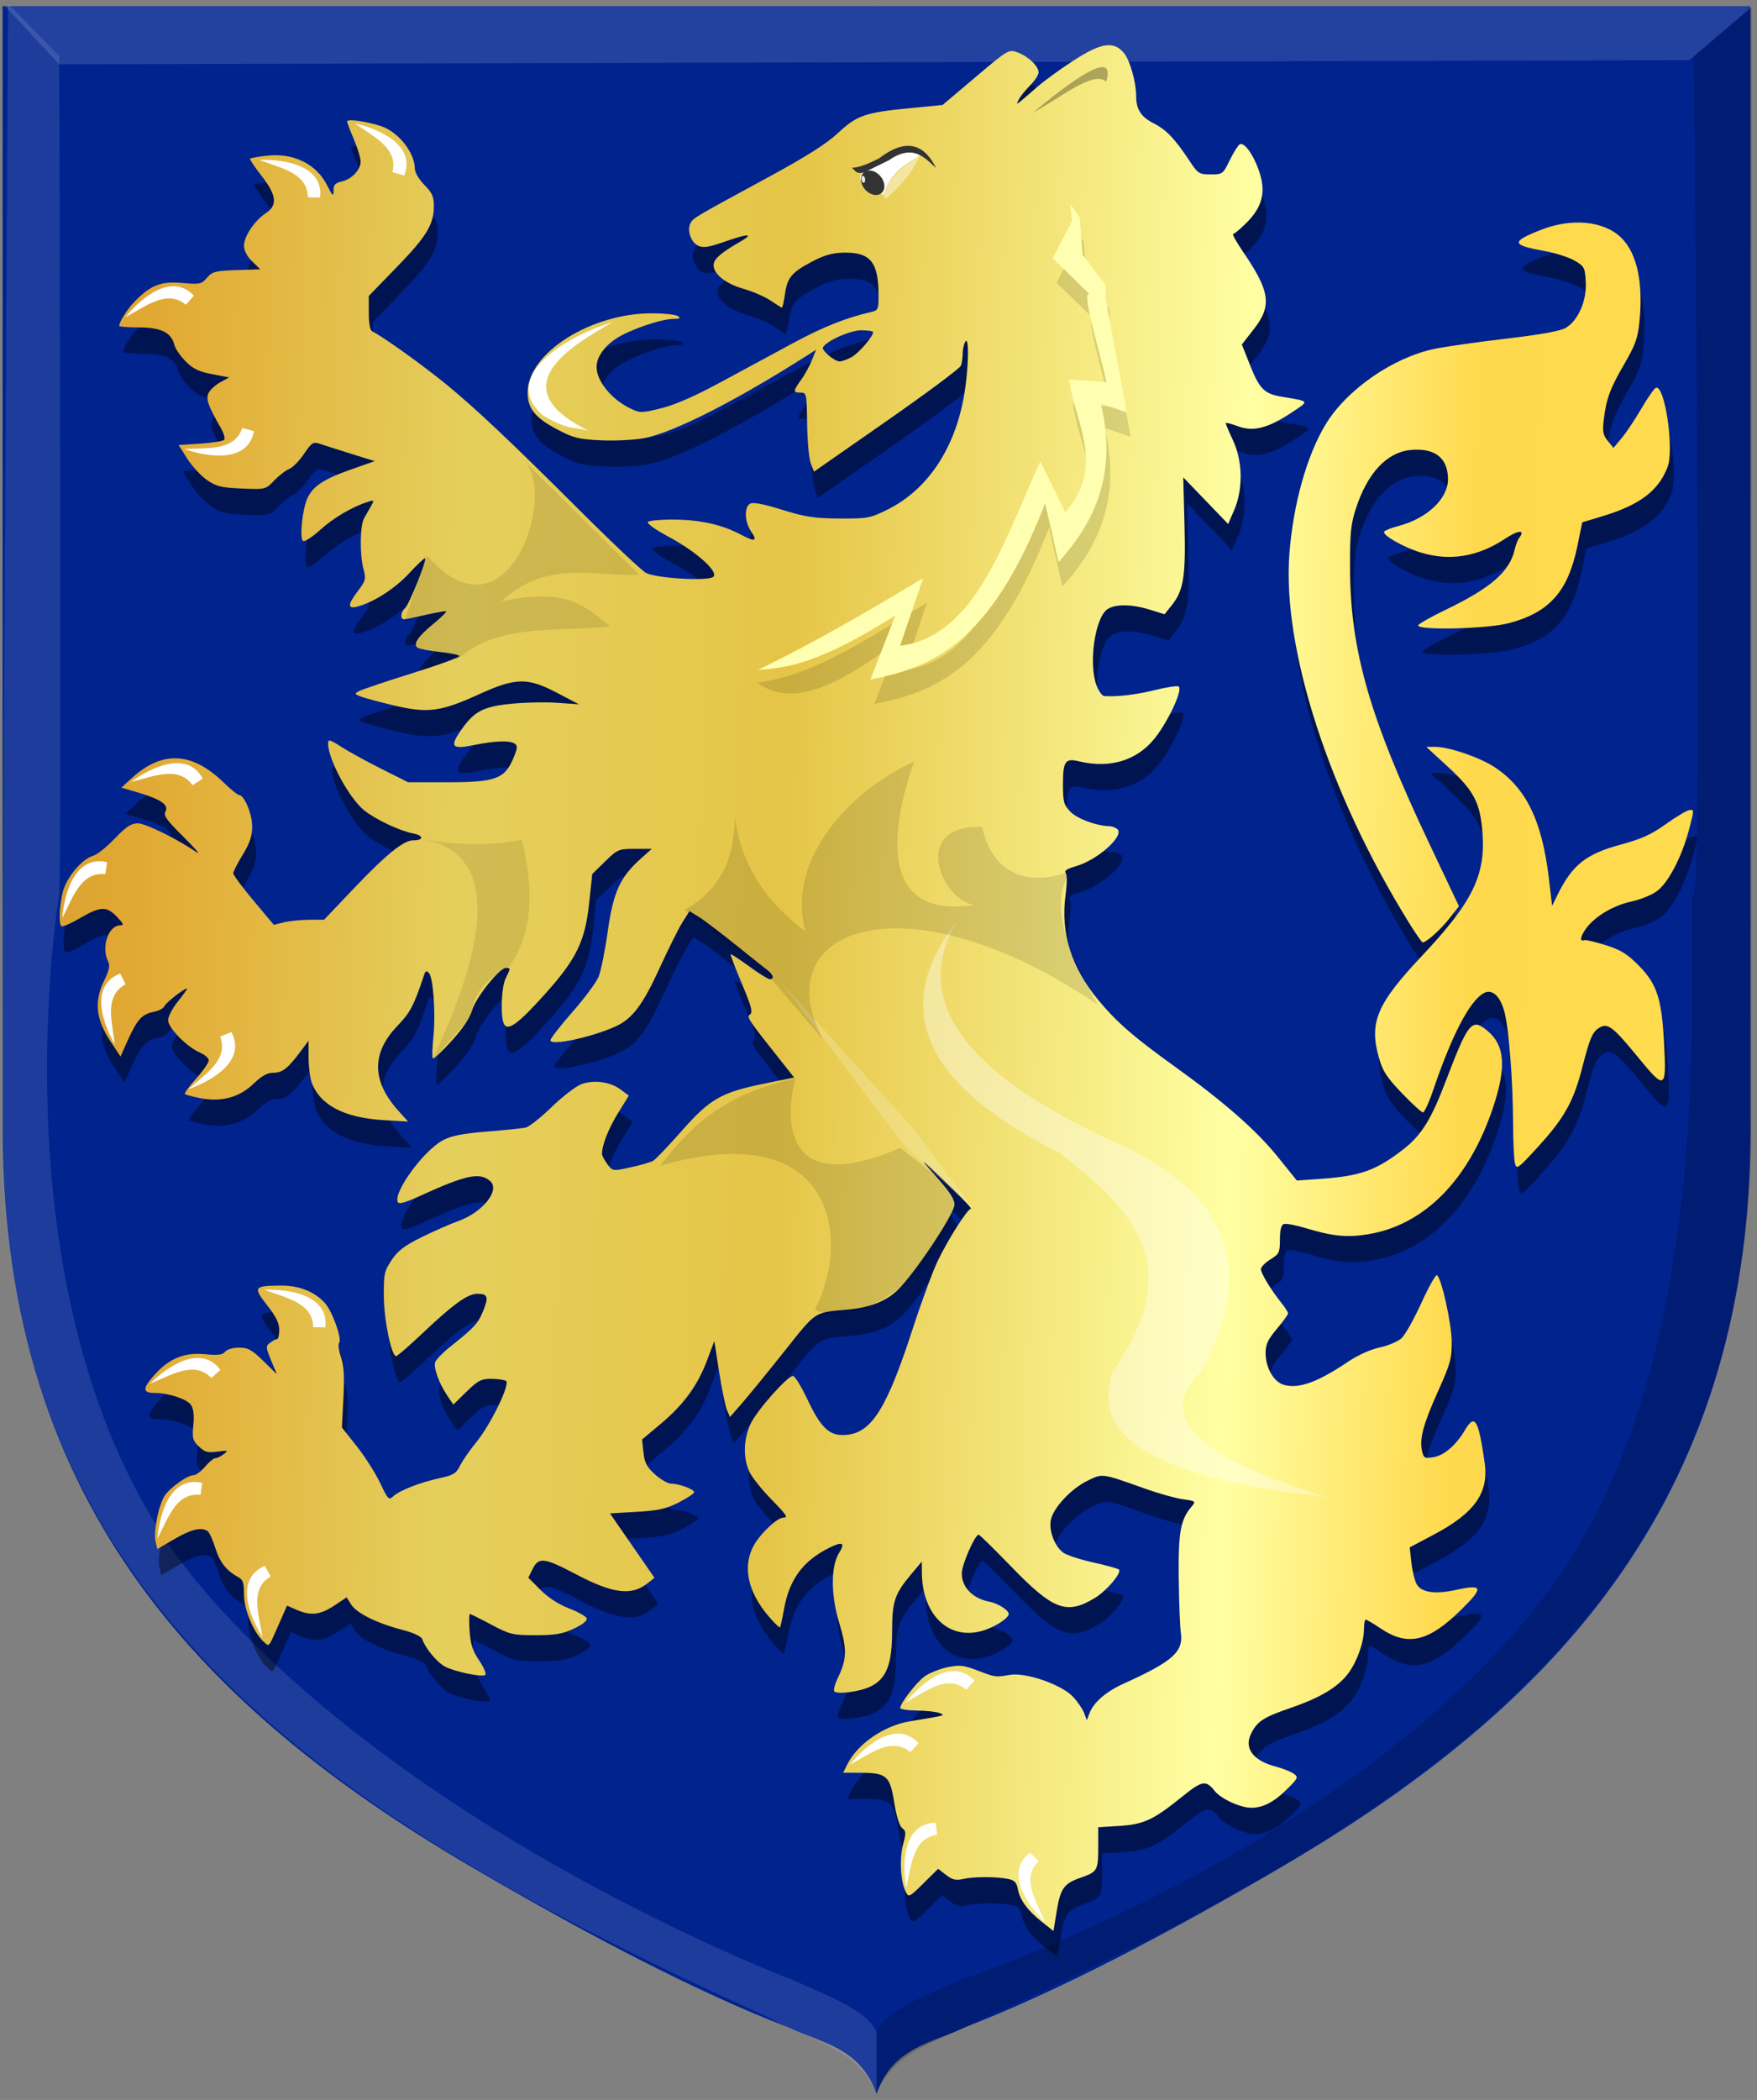
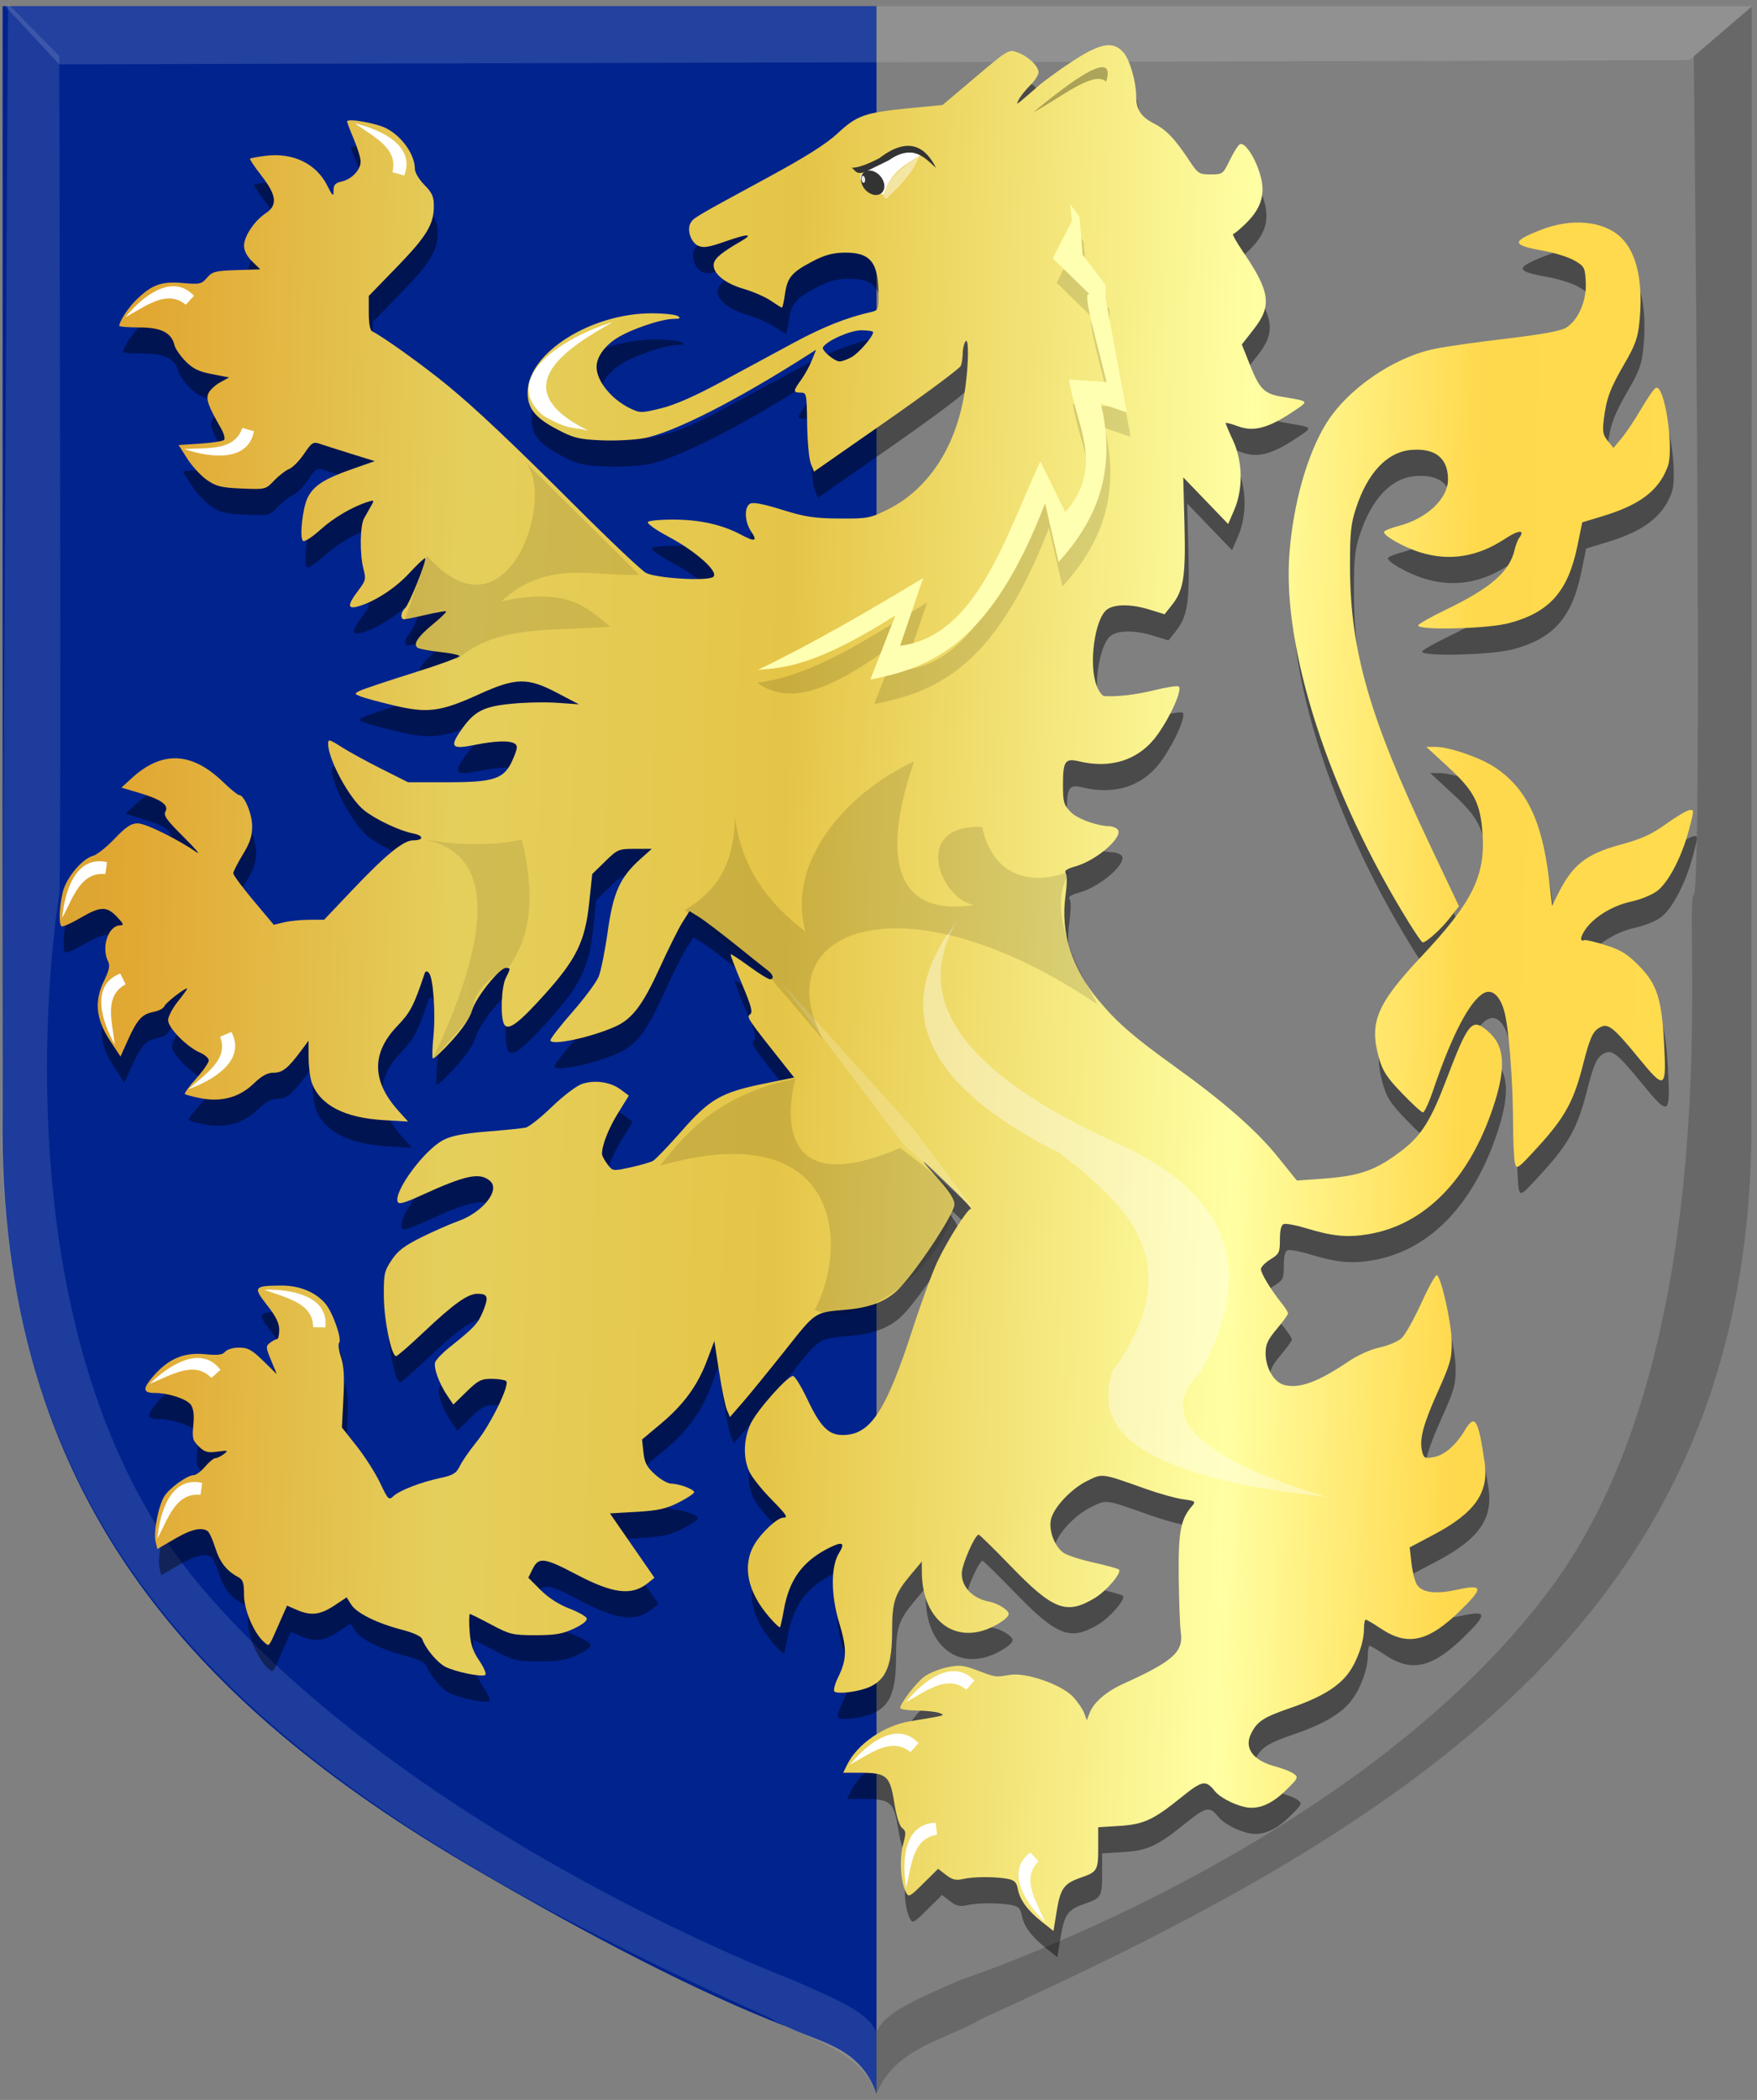
<svg xmlns="http://www.w3.org/2000/svg" xmlns:ns1="http://www.inkscape.org/namespaces/inkscape" xmlns:ns2="http://sodipodi.sourceforge.net/DTD/sodipodi-0.dtd" xmlns:xlink="http://www.w3.org/1999/xlink" width="248.375" height="296.75" id="svg6408" version="1.1" ns1:version="0.48.4 r9939" ns2:docname="Coat_of_arms_of_Haarlemmerliede_en_Spaarnwoude.svg">
  <rect width="100%" height="100%" fill="#808080" stroke="none" />
  <defs id="defs6410">
    <linearGradient ns1:collect="always" id="linearGradient7948">
      <stop style="stop-color:#ffffff;stop-opacity:1;" offset="0" id="stop7950" />
      <stop style="stop-color:#ffffff;stop-opacity:0;" offset="1" id="stop7952" />
    </linearGradient>
    <linearGradient ns1:collect="always" id="linearGradient7886">
      <stop style="stop-color:#000000;stop-opacity:1;" offset="0" id="stop7888" />
      <stop style="stop-color:#000000;stop-opacity:0;" offset="1" id="stop7890" />
    </linearGradient>
    <linearGradient id="linearGradient4053-4-8-3-0-8">
      <stop id="stop4055-9-6-3-9-2" offset="0" style="stop-color:#cc992d;stop-opacity:1;" />
      <stop id="stop4057-8-0-4-4-6" offset="0.143" style="stop-color:#e1a832;stop-opacity:1;" />
      <stop style="stop-color:#e5cf5c;stop-opacity:1;" offset="0.321" id="stop4059-2-1-2-8-2" />
      <stop id="stop4061-4-2-2-8-7" offset="0.5" style="stop-color:#e5c547;stop-opacity:1;" />
      <stop style="stop-color:#ffffa3;stop-opacity:1;" offset="0.75" id="stop4063-5-6-0-2-5" />
      <stop id="stop4065-2-0-1-4-7" offset="0.875" style="stop-color:#ffd94d;stop-opacity:1;" />
      <stop style="stop-color:#ffdb4e;stop-opacity:1;" offset="1" id="stop4067-9-5-2-5-8" />
    </linearGradient>
    <linearGradient id="linearGradient10700-3">
      <stop id="stop10702-8" offset="0" style="stop-color:#a3a3a3;stop-opacity:1;" />
      <stop id="stop10704-6" offset="0.143" style="stop-color:#b0b0b0;stop-opacity:1;" />
      <stop style="stop-color:#d1d1d1;stop-opacity:1;" offset="0.321" id="stop10706-9" />
      <stop id="stop10708-8" offset="0.5" style="stop-color:#bdbdbd;stop-opacity:1;" />
      <stop style="stop-color:#e5e5e5;stop-opacity:1;" offset="0.75" id="stop10710-6" />
      <stop id="stop10712-6" offset="0.875" style="stop-color:#cccccc;stop-opacity:1;" />
      <stop style="stop-color:#cccccc;stop-opacity:1;" offset="1" id="stop10714-2" />
    </linearGradient>
    <linearGradient id="linearGradient4070-8-2-8-8-7">
      <stop id="stop4072-1-2-6-4-1" offset="0" style="stop-color:#a3a3a3;stop-opacity:1;" />
      <stop id="stop4074-8-0-7-0-4" offset="0.143" style="stop-color:#b0b0b0;stop-opacity:1;" />
      <stop style="stop-color:#d1d1d1;stop-opacity:1;" offset="0.321" id="stop4076-6-1-0-3-7" />
      <stop id="stop4078-0-2-8-7-6" offset="0.5" style="stop-color:#bdbdbd;stop-opacity:1;" />
      <stop style="stop-color:#e5e5e5;stop-opacity:1;" offset="0.75" id="stop4080-2-7-1-8-8" />
      <stop id="stop4082-4-7-8-3-2" offset="0.875" style="stop-color:#cccccc;stop-opacity:1;" />
      <stop style="stop-color:#cccccc;stop-opacity:1;" offset="1" id="stop4084-9-0-3-1-3" />
    </linearGradient>
    <linearGradient id="linearGradient4070-8-2-8-8-7-1">
      <stop id="stop4072-1-2-6-4-1-7" offset="0" style="stop-color:#a3a3a3;stop-opacity:1;" />
      <stop id="stop4074-8-0-7-0-4-3" offset="0.143" style="stop-color:#b0b0b0;stop-opacity:1;" />
      <stop style="stop-color:#d1d1d1;stop-opacity:1;" offset="0.321" id="stop4076-6-1-0-3-7-0" />
      <stop id="stop4078-0-2-8-7-6-6" offset="0.5" style="stop-color:#bdbdbd;stop-opacity:1;" />
      <stop style="stop-color:#e5e5e5;stop-opacity:1;" offset="0.75" id="stop4080-2-7-1-8-8-0" />
      <stop id="stop4082-4-7-8-3-2-2" offset="0.875" style="stop-color:#cccccc;stop-opacity:1;" />
      <stop style="stop-color:#cccccc;stop-opacity:1;" offset="1" id="stop4084-9-0-3-1-3-5" />
    </linearGradient>
    <linearGradient id="linearGradient4053-4-8-3-4-70-2-0-9">
      <stop style="stop-color:#cc992d;stop-opacity:1;" offset="0" id="stop4055-9-6-3-5-7-6-2-0" />
      <stop style="stop-color:#e1a832;stop-opacity:1;" offset="0.143" id="stop4057-8-0-4-2-91-3-7-4" />
      <stop id="stop4059-2-1-2-9-5-1-8-9" offset="0.321" style="stop-color:#e5cf5c;stop-opacity:1;" />
      <stop style="stop-color:#e5c547;stop-opacity:1;" offset="0.5" id="stop4061-4-2-2-12-86-5-8-3" />
      <stop id="stop4063-5-6-0-49-39-9-5-1" offset="0.75" style="stop-color:#ffffa3;stop-opacity:1;" />
      <stop style="stop-color:#ffd94d;stop-opacity:1;" offset="0.875" id="stop4065-2-0-1-93-45-7-9-1" />
      <stop id="stop4067-9-5-2-76-3-0-7-9" offset="1" style="stop-color:#ffdb4e;stop-opacity:1;" />
    </linearGradient>
    <linearGradient id="linearGradient6186">
      <stop style="stop-color:#cc992d;stop-opacity:1;" offset="0" id="stop6188" />
      <stop style="stop-color:#e1a832;stop-opacity:1;" offset="0.143" id="stop6190" />
      <stop id="stop6192" offset="0.321" style="stop-color:#e5cf5c;stop-opacity:1;" />
      <stop style="stop-color:#e5c547;stop-opacity:1;" offset="0.5" id="stop6194" />
      <stop id="stop6196" offset="0.75" style="stop-color:#ffffa3;stop-opacity:1;" />
      <stop style="stop-color:#ffd94d;stop-opacity:1;" offset="0.875" id="stop6198" />
      <stop id="stop6200" offset="1" style="stop-color:#ffdb4e;stop-opacity:1;" />
    </linearGradient>
    <linearGradient y2="333.368" x2="1433.922" y1="333.368" x1="772.251" gradientUnits="userSpaceOnUse" id="linearGradient14768" xlink:href="#linearGradient4053-4-8-3-4-70-2-0-9" ns1:collect="always" />
    <linearGradient id="linearGradient6203">
      <stop style="stop-color:#cc992d;stop-opacity:1;" offset="0" id="stop6205" />
      <stop style="stop-color:#e1a832;stop-opacity:1;" offset="0.143" id="stop6207" />
      <stop id="stop6209" offset="0.321" style="stop-color:#e5cf5c;stop-opacity:1;" />
      <stop style="stop-color:#e5c547;stop-opacity:1;" offset="0.5" id="stop6211" />
      <stop id="stop6213" offset="0.75" style="stop-color:#ffffa3;stop-opacity:1;" />
      <stop style="stop-color:#ffd94d;stop-opacity:1;" offset="0.875" id="stop6215" />
      <stop id="stop6217" offset="1" style="stop-color:#ffdb4e;stop-opacity:1;" />
    </linearGradient>
    <radialGradient ns1:collect="always" xlink:href="#linearGradient7886" id="radialGradient7892" cx="-626.547" cy="642.745" fx="-626.547" fy="642.745" r="55.811" gradientTransform="matrix(1,0,0,0.905,0,61.075)" gradientUnits="userSpaceOnUse" />
    <radialGradient ns1:collect="always" xlink:href="#linearGradient7886-8" id="radialGradient7892-9" cx="-626.547" cy="642.745" fx="-626.547" fy="642.745" r="55.811" gradientTransform="matrix(1,0,0,0.905,0,61.075)" gradientUnits="userSpaceOnUse" />
    <linearGradient ns1:collect="always" id="linearGradient7886-8">
      <stop style="stop-color:#000000;stop-opacity:1;" offset="0" id="stop7888-3" />
      <stop style="stop-color:#000000;stop-opacity:0;" offset="1" id="stop7890-5" />
    </linearGradient>
    <radialGradient ns1:collect="always" xlink:href="#linearGradient7948" id="radialGradient7954" cx="-77.024" cy="690.475" fx="-77.024" fy="690.475" r="29.547" gradientTransform="matrix(1,0,0,0.966,0,23.606)" gradientUnits="userSpaceOnUse" />
    <linearGradient id="linearGradient4070-8-2-8-8-7-53-7-3">
      <stop style="stop-color:#a3a3a3;stop-opacity:1;" offset="0" id="stop4072-1-2-6-4-1-40-17-1" />
      <stop style="stop-color:#b0b0b0;stop-opacity:1;" offset="0.143" id="stop4074-8-0-7-0-4-31-9-5" />
      <stop id="stop4076-6-1-0-3-7-79-5-9" offset="0.321" style="stop-color:#d1d1d1;stop-opacity:1;" />
      <stop style="stop-color:#bdbdbd;stop-opacity:1;" offset="0.5" id="stop4078-0-2-8-7-6-0-0-8" />
      <stop id="stop4080-2-7-1-8-8-35-3-9" offset="0.75" style="stop-color:#e5e5e5;stop-opacity:1;" />
      <stop style="stop-color:#cccccc;stop-opacity:1;" offset="0.875" id="stop4082-4-7-8-3-2-29-40-5" />
      <stop id="stop4084-9-0-3-1-3-1-1-4" offset="1" style="stop-color:#cccccc;stop-opacity:1;" />
    </linearGradient>
    <linearGradient id="linearGradient4053-4-8-3-4-70-2-0-9-9">
      <stop id="stop4055-9-6-3-5-7-6-2-0-4" offset="0" style="stop-color:#cc992d;stop-opacity:1;" />
      <stop id="stop4057-8-0-4-2-91-3-7-4-98" offset="0.143" style="stop-color:#e1a832;stop-opacity:1;" />
      <stop style="stop-color:#e5cf5c;stop-opacity:1;" offset="0.321" id="stop4059-2-1-2-9-5-1-8-9-7" />
      <stop id="stop4061-4-2-2-12-86-5-8-3-5" offset="0.5" style="stop-color:#e5c547;stop-opacity:1;" />
      <stop style="stop-color:#ffffa3;stop-opacity:1;" offset="0.75" id="stop4063-5-6-0-49-39-9-5-1-6" />
      <stop id="stop4065-2-0-1-93-45-7-9-1-4" offset="0.875" style="stop-color:#ffd94d;stop-opacity:1;" />
      <stop style="stop-color:#ffdb4e;stop-opacity:1;" offset="1" id="stop4067-9-5-2-76-3-0-7-9-8" />
    </linearGradient>
    <linearGradient id="linearGradient16693">
      <stop id="stop16695" offset="0" style="stop-color:#cc992d;stop-opacity:1;" />
      <stop id="stop16697" offset="0.143" style="stop-color:#e1a832;stop-opacity:1;" />
      <stop style="stop-color:#e5cf5c;stop-opacity:1;" offset="0.321" id="stop16699" />
      <stop id="stop16701" offset="0.5" style="stop-color:#e5c547;stop-opacity:1;" />
      <stop style="stop-color:#ffffa3;stop-opacity:1;" offset="0.75" id="stop16703" />
      <stop id="stop16705" offset="0.875" style="stop-color:#ffd94d;stop-opacity:1;" />
      <stop style="stop-color:#ffdb4e;stop-opacity:1;" offset="1" id="stop16707" />
    </linearGradient>
    <linearGradient id="linearGradient16710">
      <stop id="stop16712" offset="0" style="stop-color:#cc992d;stop-opacity:1;" />
      <stop id="stop16714" offset="0.143" style="stop-color:#e1a832;stop-opacity:1;" />
      <stop style="stop-color:#e5cf5c;stop-opacity:1;" offset="0.321" id="stop16716" />
      <stop id="stop16718" offset="0.5" style="stop-color:#e5c547;stop-opacity:1;" />
      <stop style="stop-color:#ffffa3;stop-opacity:1;" offset="0.75" id="stop16720" />
      <stop id="stop16722" offset="0.875" style="stop-color:#ffd94d;stop-opacity:1;" />
      <stop style="stop-color:#ffdb4e;stop-opacity:1;" offset="1" id="stop16724" />
    </linearGradient>
    <linearGradient id="linearGradient4070-8-2-8-8-7-1-0">
      <stop style="stop-color:#a3a3a3;stop-opacity:1;" offset="0" id="stop4072-1-2-6-4-1-7-1" />
      <stop style="stop-color:#b0b0b0;stop-opacity:1;" offset="0.143" id="stop4074-8-0-7-0-4-3-5" />
      <stop id="stop4076-6-1-0-3-7-0-2" offset="0.321" style="stop-color:#d1d1d1;stop-opacity:1;" />
      <stop style="stop-color:#bdbdbd;stop-opacity:1;" offset="0.5" id="stop4078-0-2-8-7-6-6-29" />
      <stop id="stop4080-2-7-1-8-8-0-0" offset="0.75" style="stop-color:#e5e5e5;stop-opacity:1;" />
      <stop style="stop-color:#cccccc;stop-opacity:1;" offset="0.875" id="stop4082-4-7-8-3-2-2-5" />
      <stop id="stop4084-9-0-3-1-3-5-1" offset="1" style="stop-color:#cccccc;stop-opacity:1;" />
    </linearGradient>
    <linearGradient id="linearGradient4070-8-2-8-8-7-53">
      <stop style="stop-color:#a3a3a3;stop-opacity:1;" offset="0" id="stop4072-1-2-6-4-1-40" />
      <stop style="stop-color:#b0b0b0;stop-opacity:1;" offset="0.143" id="stop4074-8-0-7-0-4-31" />
      <stop id="stop4076-6-1-0-3-7-79" offset="0.321" style="stop-color:#d1d1d1;stop-opacity:1;" />
      <stop style="stop-color:#bdbdbd;stop-opacity:1;" offset="0.5" id="stop4078-0-2-8-7-6-0" />
      <stop id="stop4080-2-7-1-8-8-35" offset="0.75" style="stop-color:#e5e5e5;stop-opacity:1;" />
      <stop style="stop-color:#cccccc;stop-opacity:1;" offset="0.875" id="stop4082-4-7-8-3-2-29" />
      <stop id="stop4084-9-0-3-1-3-1" offset="1" style="stop-color:#cccccc;stop-opacity:1;" />
    </linearGradient>
    <linearGradient ns1:collect="always" xlink:href="#linearGradient4070-8-2-8-8-7-53-3" id="linearGradient9347-7" gradientUnits="userSpaceOnUse" gradientTransform="translate(6.177,-11.844)" x1="231.495" y1="549.067" x2="442.779" y2="549.067" />
    <linearGradient id="linearGradient4070-8-2-8-8-7-53-3">
      <stop style="stop-color:#a3a3a3;stop-opacity:1;" offset="0" id="stop4072-1-2-6-4-1-40-4" />
      <stop style="stop-color:#b0b0b0;stop-opacity:1;" offset="0.143" id="stop4074-8-0-7-0-4-31-0" />
      <stop id="stop4076-6-1-0-3-7-79-8" offset="0.321" style="stop-color:#d1d1d1;stop-opacity:1;" />
      <stop style="stop-color:#bdbdbd;stop-opacity:1;" offset="0.5" id="stop4078-0-2-8-7-6-0-8" />
      <stop id="stop4080-2-7-1-8-8-35-1" offset="0.75" style="stop-color:#e5e5e5;stop-opacity:1;" />
      <stop style="stop-color:#cccccc;stop-opacity:1;" offset="0.875" id="stop4082-4-7-8-3-2-29-5" />
      <stop id="stop4084-9-0-3-1-3-1-2" offset="1" style="stop-color:#cccccc;stop-opacity:1;" />
    </linearGradient>
    <linearGradient id="linearGradient4070-8-2-8-8-7-53-3-5">
      <stop style="stop-color:#a3a3a3;stop-opacity:1;" offset="0" id="stop4072-1-2-6-4-1-40-4-5" />
      <stop style="stop-color:#b0b0b0;stop-opacity:1;" offset="0.143" id="stop4074-8-0-7-0-4-31-0-4" />
      <stop id="stop4076-6-1-0-3-7-79-8-0" offset="0.321" style="stop-color:#d1d1d1;stop-opacity:1;" />
      <stop style="stop-color:#bdbdbd;stop-opacity:1;" offset="0.5" id="stop4078-0-2-8-7-6-0-8-3" />
      <stop id="stop4080-2-7-1-8-8-35-1-4" offset="0.75" style="stop-color:#e5e5e5;stop-opacity:1;" />
      <stop style="stop-color:#cccccc;stop-opacity:1;" offset="0.875" id="stop4082-4-7-8-3-2-29-5-1" />
      <stop id="stop4084-9-0-3-1-3-1-2-2" offset="1" style="stop-color:#cccccc;stop-opacity:1;" />
    </linearGradient>
    <linearGradient ns1:collect="always" xlink:href="#linearGradient16693" id="linearGradient10348" x1="198.759" y1="543.556" x2="456.796" y2="550.698" gradientUnits="userSpaceOnUse" />
  </defs>
  <ns2:namedview id="base" pagecolor="#ffffff" bordercolor="#666666" borderopacity="1.0" ns1:pageopacity="0.0" ns1:pageshadow="2" ns1:zoom="0.49497475" ns1:cx="168.59876" ns1:cy="228.32982" ns1:document-units="px" ns1:current-layer="layer1" showgrid="false" fit-margin-top="0" fit-margin-left="0" fit-margin-right="0" fit-margin-bottom="0" ns1:window-width="1600" ns1:window-height="837" ns1:window-x="-8" ns1:window-y="-8" ns1:window-maximized="1" showguides="true" ns1:guide-bbox="true" />
  <g ns1:label="Laag 1" ns1:groupmode="layer" id="layer1" transform="translate(-217.469,-411.062)">
    <path style="fill:#00238e;fill-opacity:1;stroke:#000000;stroke-width:0.434px;stroke-linecap:butt;stroke-linejoin:miter;stroke-opacity:0" d="m 341.375,411.928 -123.539,0 0,156.742 c -0.658,53.589 27.118,83.342 66.516,106.36 15.963,9.327 31.437,17.462 44.41,22.465 4.688,2.264 10.304,2.825 12.613,9.457 l 0,-295.024 z" id="path9946-4-9" ns2:nodetypes="cccsccc" ns1:connector-curvature="0" />
-     <path style="fill:#00238e;fill-opacity:1;stroke:#000000;stroke-width:0.434px;stroke-linecap:butt;stroke-linejoin:miter;stroke-opacity:0" d="m 341.375,411.928 123.539,0 0,156.742 c 0.658,53.589 -27.118,83.342 -66.516,106.36 -15.963,9.327 -31.437,17.462 -44.41,22.465 -4.688,2.264 -10.304,2.825 -12.613,9.457 -17.293,-98.341 -29.777,-196.682 0,-295.024 z" id="path9946-9-5-5" ns2:nodetypes="cccsccc" ns1:connector-curvature="0" />
    <path style="fill:#ffffff;fill-opacity:0.114;stroke:#000000;stroke-width:0.434px;stroke-linecap:butt;stroke-linejoin:miter;stroke-opacity:0" d="m 218.604,411.587 7.242,7.394 c 0,0 0.343,116.89 0,118.522 -0.201,0.958 -10.191,62.332 20.198,97.979 30.022,35.216 83.452,55.364 83.452,55.364 5.09,2.286 10.876,4.444 11.88,7.48 l 0,8.626 c -2.652,-6.651 -9.918,-7.598 -15.048,-10.704 C 262.811,667.551 218.561,637.494 217.698,571.787 l 0.905,-160.2 z" id="path10318-6-2" ns2:nodetypes="ccsscccccc" ns1:connector-curvature="0" />
    <path style="fill:#000000;fill-opacity:0.191;stroke:#000000;stroke-width:0.434px;stroke-linecap:butt;stroke-linejoin:miter;stroke-opacity:0" d="m 465.107,411.928 -8.202,7.052 c 0,0 1.327,117.391 0,118.522 -1.612,1.375 5.465,63.417 -20.198,97.979 -27.436,36.951 -83.452,55.364 -83.452,55.364 -5.09,2.286 -10.876,4.444 -11.88,7.48 l 0,8.626 c 2.652,-6.651 9.918,-7.598 15.048,-10.704 63.516,-28.697 107.766,-58.754 108.629,-124.461 l 0.055,-159.858 z" id="path10318-2-0-5" ns2:nodetypes="ccsscccccc" ns1:connector-curvature="0" />
    <path style="fill:#ffffff;fill-opacity:0.14;stroke:#000000;stroke-width:0.434px;stroke-linecap:butt;stroke-linejoin:miter;stroke-opacity:0" d="m 218.182,411.928 7.664,8.228 230.454,-0.588 8.961,-7.64 -247.079,0 z" id="path10342-1-2" ns1:connector-curvature="0" />
    <path style="fill:#000000;fill-opacity:0.09;stroke:none" d="m 1312.662,1257.12 c 14.834,-8.17 18.274,-20.018 18.529,-32.894 2.269,17.277 11.764,30.279 26.04,40.451 -7.07,-23.55 13.751,-48.311 40.062,-60.009 -7.795,21.29 -14.723,55.99 22.034,50.674 -12.484,-2.208 -23.302,-28.418 3.005,-27.56 4.414,19.304 20.539,20.347 32.55,15.558 -8.605,12.677 0.296,29.794 10.015,47.118 -71.164,-46.145 -123.101,-26.836 -101.157,12.446 l -19.029,-21.337 z" id="path19051-4" ns1:connector-curvature="0" ns2:nodetypes="ccccccccccc" />
    <path style="fill:#000000;fill-opacity:0.425" d="m 365.336,686.37 c -2.048,-1.628 -3.129,-3.092 -3.425,-4.64 -0.187,-0.979 -0.475,-1.272 -1.434,-1.458 -1.726,-0.335 -4.826,-0.326 -6.311,0.019 -1.007,0.234 -1.517,0.112 -2.402,-0.571 l -1.124,-0.868 -2.074,2.049 c -1.994,1.97 -2.09,2.017 -2.505,1.207 -0.73,-1.424 -0.915,-4.677 -0.38,-6.672 0.442,-1.649 0.428,-1.923 -0.123,-2.344 -0.388,-0.297 -0.814,-1.671 -1.129,-3.642 -0.6,-3.755 -1.071,-4.164 -4.808,-4.174 l -2.406,-0.006 0.574,-1.159 c 1.436,-2.901 5.187,-5.49 8.838,-6.1 5.27,-0.881 5.047,-0.819 4.217,-1.17 -0.422,-0.178 -1.845,-0.337 -3.163,-0.353 -1.318,-0.016 -2.396,-0.181 -2.396,-0.369 0,-0.65 2.239,-3.564 3.404,-4.431 0.645,-0.48 2.083,-1.067 3.197,-1.305 1.77,-0.378 2.313,-0.323 4.324,0.441 2.579,0.979 2.493,0.968 4.6,0.618 2.266,-0.376 7.31,1.383 8.902,3.104 0.668,0.722 1.378,1.763 1.579,2.313 l 0.365,1.001 0.384,-1.001 c 0.594,-1.547 2.346,-3.058 4.87,-4.197 6.892,-3.112 8.421,-4.474 8.041,-7.167 -0.128,-0.908 -0.263,-4.444 -0.3,-7.858 -0.069,-6.443 0.257,-8.182 1.89,-10.067 0.551,-0.636 0.46,-0.704 -1.26,-0.936 -1.02,-0.137 -3.407,-0.802 -5.305,-1.477 -6.3,-2.241 -6.054,-2.207 -8.244,-1.135 -2.301,1.126 -4.791,3.787 -5.153,5.507 -0.324,1.539 0.556,3.823 1.801,4.675 0.51,0.349 2.425,0.967 4.256,1.373 1.831,0.406 3.436,0.851 3.567,0.988 0.428,0.447 -1.774,3.033 -3.428,4.027 -4.008,2.407 -5.865,1.697 -11.911,-4.556 -2.343,-2.423 -4.365,-4.406 -4.493,-4.406 -0.521,0 -2.351,4.156 -2.385,5.416 -0.053,1.965 1.525,3.61 3.885,4.051 1.189,0.222 2.746,1.202 2.746,1.728 0,0.621 -2.035,1.915 -3.784,2.407 -4.735,1.332 -8.449,-2.286 -8.494,-8.273 l -0.011,-1.525 -1.51,1.802 c -2.331,2.782 -2.684,3.839 -2.684,8.043 0,6.037 -1.333,7.948 -5.993,8.594 -1.144,0.158 -2.054,0.111 -2.187,-0.115 -0.126,-0.212 0.115,-1.088 0.535,-1.947 1.261,-2.577 1.289,-4.025 0.154,-7.762 -1.183,-3.895 -1.186,-7.958 -0.006,-9.839 0.919,-1.466 0.473,-1.671 -1.478,-0.681 -3.689,1.872 -5.575,4.464 -6.323,8.69 -0.229,1.295 -0.479,2.421 -0.556,2.501 -0.077,0.08 -0.76,-0.572 -1.518,-1.449 -3.125,-3.614 -3.859,-7.343 -2.038,-10.356 0.999,-1.653 3.215,-3.688 4.016,-3.688 0.748,0 0.523,-0.338 -1.798,-2.713 -1.233,-1.261 -2.557,-2.923 -2.942,-3.694 -0.95,-1.9 -0.902,-4.629 0.122,-6.838 0.877,-1.892 5.205,-6.778 6.005,-6.778 0.256,0 1.188,1.522 2.07,3.383 1.978,4.169 3.182,5.214 5.674,4.92 3.436,-0.405 5.584,-3.903 9.154,-14.911 1.214,-3.744 2.808,-8.069 3.54,-9.611 1.432,-3.012 4.226,-7.408 4.708,-7.408 0.162,0 -0.855,-1.121 -2.26,-2.491 -4.767,-4.65 -5.617,-5.326 -2.836,-2.257 2.062,2.276 2.773,3.344 2.773,4.164 0,1.193 -4.935,8.731 -7.644,11.676 -1.706,1.855 -4.063,2.848 -7.498,3.159 -4.774,0.432 -4.333,0.141 -8.897,5.879 -2.318,2.914 -4.999,6.2 -5.958,7.301 l -1.744,2.002 -0.427,-1.001 c -0.235,-0.551 -0.731,-2.968 -1.103,-5.372 l -0.676,-4.371 -1.044,2.769 c -1.34,3.555 -3.29,6.218 -6.561,8.958 l -2.614,2.19 0.196,1.817 c 0.159,1.474 0.468,2.063 1.638,3.119 0.793,0.716 1.819,1.302 2.279,1.302 1.117,0 3.252,0.795 3.252,1.211 0,0.182 -0.977,0.831 -2.171,1.441 -1.767,0.903 -2.874,1.151 -5.952,1.331 l -3.781,0.221 3.147,4.548 3.147,4.548 -0.933,0.749 c -2.288,1.837 -4.908,1.519 -10.133,-1.231 -4.517,-2.377 -5.307,-2.476 -6.153,-0.767 l -0.614,1.241 1.731,1.732 c 1.085,1.086 2.588,2.059 4.03,2.608 1.265,0.482 2.385,1.109 2.49,1.395 0.12,0.326 -0.546,0.866 -1.796,1.454 -1.608,0.757 -2.645,0.936 -5.437,0.936 -3.23,4e-4 -3.629,-0.095 -6.26,-1.498 -1.545,-0.824 -2.903,-1.499 -3.017,-1.499 -0.114,0 -0.132,1.083 -0.041,2.407 0.13,1.879 0.431,2.798 1.371,4.192 0.662,0.982 1.041,1.891 0.842,2.019 -0.521,0.336 -4.364,-0.467 -5.708,-1.194 -1.123,-0.607 -2.777,-2.605 -3.198,-3.863 -0.134,-0.4 -1.207,-0.901 -2.836,-1.325 -3.568,-0.928 -6.452,-2.356 -7.216,-3.573 l -0.635,-1.012 -1.773,1.175 c -1.979,1.311 -3.301,1.457 -5.301,0.584 l -1.354,-0.591 -1.188,2.693 c -1.456,3.302 -1.303,3.116 -2.048,2.47 -1.436,-1.245 -2.841,-4.54 -2.845,-6.67 -0.003,-1.759 -0.14,-2.162 -0.866,-2.553 -1.624,-0.875 -2.563,-2.083 -3.207,-4.126 -0.354,-1.125 -0.834,-2.177 -1.067,-2.339 -0.875,-0.609 -2.341,-0.262 -4.688,1.109 l -2.422,1.415 -0.25,-1.041 c -0.324,-1.348 0.397,-5.079 1.243,-6.426 0.733,-1.168 3.252,-2.972 4.151,-2.972 0.319,0 1.041,-0.541 1.604,-1.201 0.564,-0.661 1.222,-1.201 1.463,-1.201 0.241,0 0.773,-0.258 1.182,-0.573 0.676,-0.52 0.593,-0.552 -0.9,-0.346 -1.38,0.191 -1.803,0.073 -2.627,-0.729 -0.876,-0.852 -0.961,-1.18 -0.783,-3.017 0.136,-1.402 0.03,-2.314 -0.331,-2.853 -0.557,-0.831 -3.16,-1.694 -5.111,-1.694 -1.705,0 -1.761,-0.587 -0.225,-2.363 2.131,-2.464 4.326,-3.403 7.276,-3.116 1.862,0.182 2.53,0.101 2.885,-0.346 0.261,-0.328 1.118,-0.582 1.966,-0.582 1.261,0 1.812,0.302 3.418,1.871 l 1.915,1.871 -0.804,-1.96 c -0.761,-1.855 -0.768,-1.987 -0.133,-2.472 0.369,-0.282 0.81,-0.512 0.981,-0.512 0.171,0 0.31,-0.587 0.31,-1.304 0,-0.953 -0.464,-1.895 -1.724,-3.499 -2.001,-2.548 -1.871,-2.736 1.915,-2.768 2.602,-0.022 4.849,0.872 6.284,2.499 1.053,1.194 2.444,5.113 1.987,5.598 -0.169,0.179 -0.052,1.08 0.258,2.002 0.422,1.253 0.51,2.724 0.35,5.817 l -0.214,4.14 2.11,2.668 c 1.16,1.467 2.643,3.798 3.295,5.179 1.104,2.338 1.232,2.468 1.853,1.881 0.872,-0.825 3.836,-1.98 6.604,-2.575 1.887,-0.405 2.3,-0.66 2.836,-1.747 0.345,-0.7 1.38,-2.196 2.302,-3.325 2.056,-2.521 4.826,-8.225 4.201,-8.653 -0.236,-0.162 -1.17,-0.297 -2.075,-0.3 -1.428,-0.005 -1.892,0.235 -3.508,1.814 l -1.862,1.82 -0.815,-1.196 c -1.177,-1.727 -2.013,-3.999 -1.757,-4.776 0.121,-0.369 1.012,-1.302 1.978,-2.073 3.555,-2.835 4.071,-3.388 4.78,-5.116 0.838,-2.043 0.699,-2.492 -0.777,-2.492 -1.387,0 -3.389,1.433 -7.691,5.506 -1.919,1.817 -3.633,3.304 -3.808,3.304 -0.671,0 -1.714,-5.069 -1.738,-8.443 -0.022,-3.168 0.064,-3.57 1.097,-5.128 0.873,-1.317 1.806,-2.03 4.217,-3.224 1.703,-0.843 4.037,-1.869 5.187,-2.28 3.49,-1.247 5.995,-4.392 4.519,-5.672 -1.461,-1.267 -3.407,-0.861 -9.743,2.034 -2.366,1.081 -3.18,1.302 -3.326,0.902 -0.543,-1.479 3.717,-7.265 6.404,-8.698 1.171,-0.625 2.795,-0.946 6.188,-1.223 2.53,-0.207 4.995,-0.456 5.479,-0.553 0.483,-0.097 2.159,-1.416 3.723,-2.932 1.565,-1.515 3.475,-2.973 4.245,-3.238 1.799,-0.62 4.033,-0.301 5.493,0.785 l 1.151,0.856 -1.513,2.446 c -1.354,2.188 -2.277,4.526 -2.283,5.781 -9.6e-4,0.246 0.339,0.9 0.757,1.455 0.758,1.006 0.763,1.007 3.282,0.456 1.388,-0.304 2.815,-0.716 3.172,-0.915 0.357,-0.2 2.161,-2.081 4.01,-4.181 4.027,-4.574 5.614,-5.49 11.655,-6.725 l 4.286,-0.876 -1.3,-1.638 c -5.309,-6.687 -5.458,-6.906 -4.934,-7.276 0.421,-0.297 0.195,-1.143 -1.165,-4.371 -0.928,-2.202 -1.635,-4.058 -1.571,-4.124 0.064,-0.067 1.239,0.698 2.611,1.7 1.372,1.002 2.686,1.822 2.92,1.822 0.656,0 0.505,-0.643 -0.294,-1.253 -0.396,-0.302 -2.463,-1.95 -4.594,-3.663 -2.131,-1.712 -4.456,-3.472 -5.168,-3.91 l -1.294,-0.797 -0.991,1.564 c -0.545,0.86 -2.007,3.791 -3.248,6.513 -2.361,5.176 -3.857,7.154 -6.22,8.221 -3.439,1.553 -9.2,2.776 -9.2,1.953 0,-0.253 1.398,-2.051 3.107,-3.996 1.709,-1.945 3.375,-4.188 3.703,-4.986 0.328,-0.797 0.908,-3.678 1.29,-6.402 0.777,-5.545 1.735,-7.655 4.665,-10.275 l 1.556,-1.392 -2.385,0 c -2.294,0 -2.455,0.068 -4.207,1.78 l -1.821,1.78 -0.434,4.087 c -0.574,5.408 -1.789,7.913 -6.233,12.859 -3.738,4.161 -5.203,5.252 -5.777,4.304 -0.561,-0.927 -0.42,-5.267 0.213,-6.535 0.702,-1.406 0.703,-1.456 0.036,-1.456 -0.916,0 -4.262,4.185 -4.775,5.971 -0.315,1.099 -1.319,2.6 -2.917,4.36 -1.34,1.476 -2.531,2.586 -2.647,2.466 -0.116,-0.12 -0.08,-1.498 0.08,-3.063 0.338,-3.303 -0.021,-8.379 -0.637,-9.023 -0.311,-0.325 -0.476,-0.292 -0.616,0.123 -1.544,4.586 -1.991,5.441 -3.87,7.404 -3.644,3.806 -3.593,7.765 0.152,11.932 l 1.392,1.549 -3.45,-0.203 c -5.557,-0.327 -9.002,-2.122 -10.167,-5.298 -0.242,-0.661 -0.443,-2.266 -0.446,-3.568 l -0.006,-2.366 -1.012,1.365 c -1.876,2.531 -2.666,3.167 -3.93,3.167 -0.885,0 -1.665,0.428 -2.836,1.556 -2.011,1.936 -4.56,2.626 -7.53,2.038 -1.099,-0.218 -2.08,-0.482 -2.181,-0.587 -0.101,-0.105 0.619,-1.087 1.6,-2.183 0.981,-1.095 1.783,-2.247 1.783,-2.561 0,-0.313 -0.561,-0.811 -1.246,-1.106 -1.843,-0.794 -4.504,-3.5 -4.504,-4.579 0,-0.502 0.604,-1.667 1.342,-2.59 0.738,-0.923 1.342,-1.753 1.342,-1.846 0,-0.366 -3.022,1.948 -3.209,2.458 -0.11,0.3 -0.802,0.663 -1.537,0.807 -1.635,0.32 -2.307,1.063 -3.638,4.016 l -1.03,2.288 -1.491,-2.261 c -1.988,-3.015 -2.241,-5.572 -0.836,-8.432 0.705,-1.436 0.869,-2.16 0.604,-2.677 -1.049,-2.048 -0.018,-5.166 1.709,-5.166 0.531,0 0.432,-0.249 -0.48,-1.201 -1.477,-1.543 -2.328,-1.512 -5.24,0.189 -1.309,0.765 -2.49,1.275 -2.624,1.135 -0.386,-0.403 -0.286,-2.798 0.199,-4.814 0.495,-2.054 2.742,-4.734 4.315,-5.147 0.52,-0.136 1.878,-1.222 3.018,-2.413 1.618,-1.69 2.334,-2.165 3.263,-2.165 1.104,0 5.621,2.219 8.312,4.083 0.636,0.441 -0.179,-0.523 -1.811,-2.141 -2.451,-2.43 -2.9,-3.062 -2.577,-3.627 0.517,-0.904 -0.668,-1.723 -3.851,-2.66 l -2.379,-0.701 1.454,-1.334 c 4.285,-3.93 8.491,-3.745 12.954,0.571 1.026,0.993 2.021,1.805 2.21,1.805 0.746,0 1.863,2.65 1.864,4.424 9.6e-4,1.394 -0.311,2.333 -1.33,4.005 -0.733,1.201 -1.336,2.384 -1.342,2.628 -0.006,0.244 1.282,1.983 2.86,3.864 l 2.87,3.42 1.443,-0.35 c 0.794,-0.193 2.395,-0.354 3.558,-0.36 l 2.115,-0.01 4.018,-4.23 c 4.703,-4.951 7.191,-6.983 8.551,-6.983 1.563,0 1.54,-0.687 -0.032,-0.985 -1.838,-0.348 -5.262,-1.967 -6.87,-3.248 -2.112,-1.683 -5.106,-7.214 -5.106,-9.433 0,-0.663 0.202,-0.614 1.856,0.449 1.021,0.656 3.565,2.051 5.654,3.1 l 3.798,1.907 5.558,0 c 6.758,0 8.084,-0.475 9.291,-3.326 0.62,-1.463 0.662,-1.843 0.236,-2.125 -0.728,-0.482 -2.77,-0.414 -5.773,0.194 -3.126,0.632 -3.463,0.256 -1.849,-2.071 1.866,-2.691 3.118,-3.358 7.05,-3.758 1.927,-0.196 4.883,-0.26 6.57,-0.143 l 3.067,0.213 -3.049,-1.6 c -4.221,-2.216 -5.859,-2.189 -11.072,0.182 -5.433,2.471 -7.252,2.712 -11.994,1.588 -2.082,-0.494 -4.211,-1.067 -4.73,-1.273 -0.903,-0.36 -0.911,-0.394 -0.192,-0.781 0.414,-0.222 3.807,-1.361 7.539,-2.53 3.733,-1.169 6.709,-2.257 6.614,-2.418 -0.095,-0.161 -1.351,-0.416 -2.791,-0.567 -1.44,-0.151 -2.839,-0.417 -3.108,-0.591 -0.732,-0.472 -0.02,-1.558 2.231,-3.402 1.062,-0.87 1.864,-1.654 1.78,-1.74 -0.083,-0.087 -1.362,0.13 -2.841,0.481 -1.48,0.352 -2.872,0.639 -3.094,0.639 -0.58,0 -0.497,-1.022 0.127,-1.563 0.563,-0.488 3.098,-6.793 2.84,-7.063 -0.084,-0.087 -1.105,0.872 -2.269,2.132 -1.997,2.161 -5.018,4.096 -7.346,4.707 -1.385,0.363 -1.346,-0.294 0.133,-2.246 1.08,-1.424 1.14,-1.664 0.769,-3.061 -0.547,-2.057 -0.503,-6.129 0.078,-7.173 0.26,-0.469 0.704,-1.252 0.986,-1.74 0.48,-0.832 0.456,-0.87 -0.383,-0.611 -2.202,0.68 -4.889,2.25 -6.775,3.957 -1.125,1.019 -2.226,1.737 -2.445,1.595 -0.541,-0.35 -0.088,-4.648 0.647,-6.132 0.826,-1.668 2.327,-2.641 6.131,-3.977 l 3.351,-1.177 -3.394,-1.058 c -1.867,-0.582 -3.847,-1.212 -4.401,-1.4 -0.904,-0.308 -1.128,-0.162 -2.203,1.431 -0.658,0.975 -1.6,1.933 -2.093,2.129 -0.493,0.196 -1.447,0.93 -2.118,1.632 -1.214,1.269 -1.24,1.275 -4.596,1.136 -2.884,-0.119 -3.599,-0.295 -4.917,-1.207 -0.848,-0.587 -2.096,-1.938 -2.773,-3.003 l -1.23,-1.937 3.059,-0.2 c 1.682,-0.11 3.199,-0.347 3.369,-0.526 0.171,-0.179 -0.018,-0.9 -0.42,-1.602 -1.868,-3.259 -2.196,-4.201 -1.762,-5.049 0.232,-0.453 0.978,-1.128 1.656,-1.5 l 1.234,-0.677 -2.408,-0.463 c -1.88,-0.361 -2.703,-0.762 -3.753,-1.824 -0.739,-0.749 -1.443,-1.772 -1.564,-2.275 -0.425,-1.768 -1.885,-2.503 -4.977,-2.503 -1.553,0 -2.823,-0.099 -2.823,-0.22 0,-0.628 1.236,-2.531 2.363,-3.64 2.215,-2.177 3.581,-2.68 6.565,-2.419 2.455,0.215 2.701,0.163 3.47,-0.741 0.74,-0.869 1.183,-0.984 4.18,-1.081 l 3.352,-0.109 -1.148,-1.122 c -0.737,-0.72 -1.148,-1.516 -1.148,-2.225 0,-1.321 1.481,-3.533 3.069,-4.583 1.705,-1.127 1.542,-2.547 -0.608,-5.304 -0.966,-1.239 -1.69,-2.321 -1.61,-2.405 0.081,-0.084 1.087,-0.268 2.235,-0.409 3.847,-0.471 7.114,1.11 8.673,4.198 0.776,1.538 0.891,1.632 0.891,0.733 0,-0.825 0.235,-1.086 1.167,-1.3 1.424,-0.327 2.666,-1.643 2.666,-2.825 0,-0.482 -0.431,-1.894 -0.958,-3.14 -0.527,-1.245 -0.958,-2.374 -0.958,-2.509 0,-0.508 4.18,0.232 5.605,0.992 2.22,1.184 3.978,3.712 3.978,5.723 0,0.484 0.604,1.493 1.342,2.242 1.098,1.114 1.342,1.656 1.342,2.983 0,2.603 -1.023,4.289 -5.236,8.63 l -3.964,4.084 0,2.381 c 0,1.512 0.175,2.466 0.479,2.615 1.536,0.752 7.212,4.822 10.632,7.625 3.984,3.265 9.18,8.171 18.355,17.332 4.716,4.709 9.083,8.836 9.705,9.172 1.427,0.771 8.679,1.21 9.513,0.577 0.873,-0.664 -2.343,-3.561 -6.308,-5.681 -1.91,-1.022 -3.103,-1.883 -2.9,-2.094 0.189,-0.197 1.918,-0.343 3.843,-0.324 3.602,0.036 6.687,0.739 9.267,2.115 2,1.066 2.413,0.955 1.49,-0.399 -0.952,-1.397 -1.042,-3.457 -0.174,-3.965 0.418,-0.244 1.881,0.032 4.504,0.852 3.254,1.017 4.57,1.218 8.102,1.243 3.974,0.028 4.365,-0.044 6.794,-1.246 5.945,-2.942 9.902,-9.136 11.027,-17.256 0.498,-3.599 0.501,-7.299 0.005,-6.497 -0.204,0.33 -0.374,1.082 -0.377,1.669 -0.004,0.588 -0.116,1.369 -0.251,1.735 -0.135,0.367 -4.862,3.885 -10.504,7.819 l -10.259,7.152 -0.457,-1.153 c -0.252,-0.634 -0.484,-3.147 -0.517,-5.583 -0.058,-4.307 -0.083,-4.429 -0.922,-4.43 -1.088,0 -1.08,-0.228 0.061,-1.791 0.508,-0.696 1.194,-1.941 1.525,-2.768 l 0.601,-1.503 -1.237,0.789 c -10.142,6.467 -19.034,10.971 -23.132,11.717 -1.378,0.251 -4.106,0.383 -6.063,0.293 -3.125,-0.143 -3.876,-0.331 -6.185,-1.548 -3.164,-1.668 -4.205,-3.004 -4.157,-5.332 0.114,-5.507 8.976,-11.082 17.591,-11.065 1.691,0.004 3.333,0.181 3.649,0.394 0.439,0.296 0.289,0.39 -0.63,0.394 -1.712,0.009 -6.015,1.467 -7.972,2.702 -1.779,1.123 -2.898,2.703 -2.898,4.094 0,1.978 2.096,4.565 4.733,5.841 1.415,0.685 1.593,0.684 4.408,-0.007 1.953,-0.479 4.792,-1.726 8.492,-3.729 3.057,-1.655 7.674,-4.148 10.261,-5.541 4.152,-2.236 7.463,-3.55 10.919,-4.331 0.987,-0.223 1.054,-0.372 1.052,-2.333 -0.005,-4.74 -1.142,-6.132 -4.947,-6.057 -1.568,0.031 -2.759,0.368 -4.443,1.258 -2.915,1.54 -3.51,2.253 -3.843,4.607 -0.148,1.046 -0.34,1.902 -0.426,1.902 -0.086,0 -0.8,-0.44 -1.586,-0.979 -0.786,-0.538 -2.514,-1.291 -3.84,-1.672 -2.648,-0.761 -4.4,-2.221 -4.22,-3.516 0.109,-0.786 1.147,-1.656 3.765,-3.157 2,-1.147 1.121,-1.162 -2.084,-0.036 -2.388,0.839 -3.157,0.96 -3.89,0.611 -1.038,-0.494 -1.618,-2.273 -1.052,-3.227 0.428,-0.723 0.577,-0.81 10.946,-6.434 5.369,-2.912 8.239,-4.729 9.868,-6.247 2.706,-2.522 3.82,-2.908 10.181,-3.527 l 4.619,-0.449 4.668,-3.947 c 4.575,-3.868 4.693,-3.938 5.906,-3.496 1.519,0.553 2.996,1.95 2.996,2.832 0,0.361 -0.532,1.185 -1.183,1.832 -0.651,0.647 -1.369,1.537 -1.596,1.977 -0.384,0.744 -0.361,0.759 0.32,0.206 0.404,-0.327 1.45,-1.228 2.326,-2.002 0.876,-0.774 3.105,-2.395 4.954,-3.601 4.015,-2.62 5.799,-2.896 7.259,-1.123 0.849,1.031 1.721,4.128 1.721,6.113 0,1.829 0.692,2.901 2.447,3.788 1.805,0.913 3.017,2.182 5.116,5.358 1.164,1.762 1.341,1.873 2.964,1.873 1.683,0 1.75,-0.049 2.684,-1.974 0.527,-1.086 1.162,-2.106 1.412,-2.267 0.645,-0.416 2.02,1.531 2.815,3.984 0.905,2.795 0.372,4.871 -1.813,7.064 -0.878,0.881 -1.742,1.602 -1.921,1.602 -0.179,0 0.457,1.145 1.413,2.544 3.808,5.575 4.097,7.595 1.55,10.861 l -1.734,2.224 1.203,3.019 c 1.296,3.252 1.994,3.945 4.373,4.347 4.126,0.697 4.03,0.542 1.421,2.275 -3.31,2.199 -5.391,2.721 -7.576,1.9 -0.937,-0.352 -1.704,-0.545 -1.704,-0.428 0,0.117 0.469,1.221 1.042,2.453 1.37,2.945 1.434,6.877 0.161,9.824 l -0.854,1.976 -3.174,-3.298 -3.174,-3.298 0.174,6.628 c 0.193,7.359 -0.119,9.344 -1.795,11.442 l -1.021,1.278 -2.074,-0.643 c -2.615,-0.811 -4.97,-0.822 -6.056,-0.028 -1.751,1.281 -2.638,7.859 -1.457,10.81 0.306,0.764 0.78,1.405 1.054,1.424 1.78,0.127 4.54,-0.196 7.078,-0.827 1.619,-0.403 3.158,-0.647 3.419,-0.542 0.645,0.258 -1.003,4.07 -2.937,6.793 -2.528,3.56 -6.518,4.916 -11.153,3.791 -1.919,-0.466 -2.234,-0.004 -2.234,3.275 0,2.481 0.106,2.865 1.072,3.874 0.939,0.981 3.743,2.004 5.559,2.028 0.253,0.004 0.696,0.162 0.985,0.353 1.276,0.845 -2.677,4.434 -5.865,5.325 -1.176,0.329 -1.609,0.62 -1.37,0.921 0.211,0.266 0.204,1.517 -0.019,3.159 -0.724,5.339 0.827,10.247 4.703,14.887 2.613,3.128 4.941,5.147 10.735,9.311 6.973,5.012 11.548,9.022 14.571,12.773 l 2.695,3.343 3.496,-0.25 c 5.529,-0.395 7.748,-1.198 11.586,-4.19 2.516,-1.962 3.9,-4.182 5.924,-9.502 3.209,-8.435 3.706,-9.05 5.876,-7.268 2.516,2.068 2.766,5.101 0.886,10.777 -3.404,10.278 -9.691,16.689 -17.665,18.015 -2.991,0.497 -5.024,0.302 -8.808,-0.848 -1.447,-0.44 -2.87,-0.703 -3.163,-0.586 -0.354,0.142 -0.531,0.874 -0.531,2.188 0,1.833 -0.097,2.035 -1.342,2.802 -0.738,0.455 -1.342,1.078 -1.342,1.385 0,0.594 1.425,2.935 2.925,4.806 0.499,0.623 0.908,1.273 0.908,1.445 0,0.172 -0.714,1.16 -1.586,2.195 -1.275,1.513 -1.586,2.186 -1.586,3.43 0,2.055 1.165,4.076 2.578,4.47 2.123,0.593 4.774,-0.359 9.064,-3.256 1.381,-0.932 3.193,-1.749 4.493,-2.026 1.198,-0.255 2.592,-0.851 3.098,-1.324 0.506,-0.473 1.763,-2.714 2.794,-4.979 1.031,-2.265 2.021,-4.024 2.2,-3.909 0.642,0.414 2.07,6.877 2.086,9.439 0.015,2.328 -0.199,3.093 -1.957,7.008 -2.094,4.665 -2.643,6.739 -2.233,8.446 0.229,0.955 0.382,1.031 1.635,0.819 1.487,-0.252 3.151,-1.681 4.388,-3.768 1.439,-2.429 1.925,-1.645 2.821,4.557 0.614,4.249 -1.412,7.106 -7.217,10.175 l -3.379,1.787 0.247,2.203 c 0.136,1.211 0.48,2.582 0.765,3.047 0.699,1.14 2.615,1.399 5.578,0.753 3.773,-0.822 3.893,-0.351 0.709,2.786 -4.628,4.56 -7.554,5.248 -11.391,2.676 -1.027,-0.689 -1.982,-1.252 -2.122,-1.252 -0.14,0 -0.254,0.608 -0.254,1.351 0,1.812 -0.942,4.495 -2.166,6.172 -1.439,1.971 -3.93,3.479 -8.141,4.928 -3.925,1.351 -4.78,1.907 -5.66,3.686 -1.008,2.036 0.307,3.79 3.46,4.619 1.027,0.27 2.194,0.729 2.592,1.021 0.681,0.499 0.614,0.638 -1.146,2.358 -2.072,2.025 -3.969,2.773 -5.882,2.321 -1.6,-0.378 -3.468,-1.383 -4.136,-2.224 -1.276,-1.606 -1.77,-1.518 -4.677,0.828 -4.027,3.251 -5.375,3.875 -8.839,4.091 l -2.971,0.185 0,2.903 c 0,3.199 -0.126,3.413 -2.492,4.23 -2.344,0.81 -2.852,1.515 -3.368,4.679 l -0.466,2.854 -1.607,-1.278 z M 338.383,465.241 c 1.017,-0.549 3.067,-2.917 3.067,-3.542 0,-0.144 -0.755,-0.263 -1.677,-0.263 -1.552,0 -4.863,1.469 -5.415,2.403 -0.247,0.417 1.63,2.002 2.371,2.002 0.298,0 1.042,-0.27 1.654,-0.6 z m 93.797,113.907 c -0.138,-0.538 -0.257,-3.05 -0.265,-5.583 -0.019,-6.036 -0.578,-13.322 -1.211,-15.773 -0.589,-2.28 -1.755,-3.345 -2.939,-2.684 -1.999,1.117 -4.506,5.932 -7.159,13.751 -0.579,1.707 -1.221,3.104 -1.427,3.104 -0.205,0 -1.549,-1.228 -2.986,-2.729 -2.177,-2.274 -2.721,-3.119 -3.263,-5.067 -1.379,-4.956 -0.263,-7.572 6.126,-14.353 7.101,-7.538 8.971,-11.324 8.538,-17.294 -0.311,-4.302 -1.183,-5.988 -4.829,-9.344 l -3.12,-2.872 1.304,0 c 1.932,0 6.303,1.504 8.39,2.888 4.418,2.928 6.659,7.525 7.631,15.653 l 0.469,3.924 0.745,-1.521 c 2.083,-4.254 4.023,-5.802 8.934,-7.129 2.938,-0.794 4.351,-1.434 6.38,-2.89 1.433,-1.029 2.931,-1.922 3.328,-1.986 0.703,-0.112 0.701,-0.036 -0.045,2.779 -0.997,3.76 -2.833,7.32 -4.43,8.593 -0.726,0.579 -2.354,1.25 -3.796,1.566 -2.695,0.59 -5.403,2.294 -6.548,4.119 -0.645,1.028 -0.632,1.547 0.031,1.315 0.19,-0.066 1.54,0.258 2.999,0.721 2.141,0.679 3.047,1.243 4.697,2.924 2.524,2.571 3.197,4.657 3.527,10.925 0.344,6.547 0.146,6.656 -3.653,2.015 -3.511,-4.288 -4.278,-4.891 -5.415,-4.255 -1.04,0.581 -1.4,1.393 -2.471,5.573 -1.247,4.867 -2.526,7.182 -6.195,11.208 -2.923,3.208 -3.113,3.345 -3.349,2.422 z m -15.056,-34.116 c -11.221,-18.111 -17.843,-38.551 -16.833,-51.959 0.533,-7.072 2.495,-14.053 5.177,-18.419 3.001,-4.885 9.514,-9.383 15.335,-10.589 1.581,-0.328 6.153,-0.979 10.159,-1.448 4.821,-0.564 7.663,-1.078 8.405,-1.521 1.75,-1.044 2.959,-3.807 2.824,-6.45 -0.107,-2.086 -0.186,-2.24 -1.586,-3.058 -0.811,-0.474 -2.732,-1.086 -4.27,-1.361 -4.677,-0.836 -4.752,-1.304 -0.476,-2.985 4.347,-1.709 8.902,-1.267 11.331,1.101 2.264,2.207 3.156,6.374 2.575,12.038 -0.221,2.154 -0.6,3.196 -2.111,5.794 -2.035,3.501 -2.554,4.905 -2.916,7.886 -0.205,1.69 -0.115,2.167 0.564,3.003 l 0.808,0.994 1.168,-1.402 c 0.643,-0.771 1.897,-2.65 2.786,-4.175 0.89,-1.525 1.81,-2.84 2.044,-2.922 1.255,-0.437 2.601,8.673 1.653,11.184 -1.268,3.359 -3.926,5.372 -9.193,6.964 l -2.875,0.869 -0.685,3.341 c -1.319,6.429 -3.949,9.391 -9.688,10.909 -3.025,0.8 -12.819,1.045 -12.819,0.321 0,-0.187 1.721,-1.169 3.825,-2.181 6.435,-3.098 9.098,-5.41 9.811,-8.52 0.148,-0.645 0.434,-1.392 0.636,-1.66 0.911,-1.211 -0.081,-1.151 -2.006,0.121 -3.852,2.545 -7.801,3.186 -11.91,1.933 -2.416,-0.737 -5.448,-2.464 -5.165,-2.943 0.107,-0.181 1.017,-0.543 2.022,-0.805 4.032,-1.05 7.002,-3.848 7.002,-6.594 0,-3.001 -1.815,-4.448 -5.21,-4.154 -3.415,0.296 -6.188,3.251 -7.831,8.345 -0.693,2.149 -0.823,3.458 -0.81,8.176 0.032,11.821 2.712,21.171 11.207,39.104 l 4.195,8.855 -1.361,1.735 c -1.236,1.576 -3.25,3.377 -3.777,3.377 -0.115,0 -1.019,-1.306 -2.009,-2.903 z" id="path10109" ns1:connector-curvature="0" />
    <path style="fill:url(#linearGradient10348);fill-opacity:1" d="m 364.782,682.67 c -2.048,-1.628 -3.129,-3.092 -3.425,-4.64 -0.187,-0.979 -0.475,-1.272 -1.434,-1.458 -1.726,-0.335 -4.826,-0.326 -6.311,0.019 -1.007,0.234 -1.517,0.112 -2.402,-0.571 l -1.124,-0.868 -2.074,2.049 c -1.994,1.97 -2.09,2.017 -2.505,1.207 -0.73,-1.424 -0.915,-4.677 -0.38,-6.672 0.442,-1.649 0.428,-1.923 -0.123,-2.344 -0.388,-0.297 -0.814,-1.671 -1.129,-3.642 -0.6,-3.755 -1.071,-4.165 -4.808,-4.174 l -2.406,-0.006 0.574,-1.159 c 1.436,-2.901 5.187,-5.49 8.838,-6.1 5.27,-0.881 5.047,-0.819 4.217,-1.17 -0.422,-0.178 -1.845,-0.337 -3.163,-0.353 -1.318,-0.016 -2.396,-0.181 -2.396,-0.369 0,-0.65 2.239,-3.564 3.404,-4.431 0.645,-0.48 2.083,-1.067 3.197,-1.304 1.77,-0.378 2.313,-0.323 4.324,0.441 2.579,0.979 2.493,0.968 4.6,0.618 2.266,-0.376 7.31,1.383 8.902,3.104 0.668,0.722 1.378,1.763 1.579,2.313 l 0.365,1.001 0.384,-1.001 c 0.594,-1.547 2.346,-3.058 4.87,-4.197 6.892,-3.112 8.421,-4.474 8.041,-7.167 -0.128,-0.908 -0.263,-4.444 -0.3,-7.858 -0.069,-6.443 0.257,-8.182 1.89,-10.067 0.551,-0.636 0.46,-0.704 -1.26,-0.935 -1.02,-0.137 -3.407,-0.802 -5.305,-1.477 -6.3,-2.241 -6.054,-2.207 -8.244,-1.135 -2.301,1.126 -4.791,3.787 -5.153,5.507 -0.324,1.539 0.556,3.823 1.801,4.675 0.51,0.349 2.425,0.967 4.256,1.373 1.831,0.406 3.436,0.851 3.567,0.988 0.428,0.447 -1.774,3.033 -3.428,4.027 -4.008,2.407 -5.865,1.697 -11.911,-4.556 -2.343,-2.423 -4.365,-4.406 -4.493,-4.406 -0.521,0 -2.351,4.156 -2.385,5.416 -0.053,1.965 1.525,3.61 3.885,4.051 1.189,0.222 2.746,1.202 2.746,1.728 0,0.621 -2.035,1.915 -3.784,2.407 -4.735,1.332 -8.449,-2.286 -8.494,-8.273 l -0.011,-1.525 -1.51,1.802 c -2.331,2.782 -2.684,3.839 -2.684,8.043 0,6.037 -1.333,7.948 -5.993,8.594 -1.144,0.159 -2.054,0.111 -2.187,-0.115 -0.126,-0.212 0.115,-1.088 0.535,-1.947 1.261,-2.577 1.289,-4.025 0.154,-7.762 -1.183,-3.895 -1.186,-7.958 -0.006,-9.839 0.919,-1.466 0.473,-1.671 -1.478,-0.681 -3.689,1.872 -5.575,4.464 -6.323,8.69 -0.229,1.295 -0.479,2.421 -0.556,2.501 -0.077,0.08 -0.76,-0.572 -1.518,-1.449 -3.125,-3.614 -3.859,-7.343 -2.038,-10.356 0.999,-1.653 3.215,-3.688 4.016,-3.688 0.748,0 0.523,-0.338 -1.798,-2.713 -1.233,-1.261 -2.557,-2.923 -2.942,-3.694 -0.95,-1.9 -0.902,-4.629 0.122,-6.838 0.877,-1.892 5.205,-6.778 6.005,-6.778 0.256,0 1.188,1.522 2.07,3.383 1.978,4.169 3.182,5.214 5.674,4.92 3.436,-0.405 5.584,-3.903 9.154,-14.911 1.214,-3.744 2.808,-8.069 3.54,-9.611 1.432,-3.012 4.226,-7.408 4.708,-7.408 0.162,0 -0.855,-1.121 -2.26,-2.491 -4.767,-4.65 -5.617,-5.326 -2.836,-2.257 2.062,2.276 2.773,3.344 2.773,4.164 0,1.193 -4.935,8.731 -7.644,11.676 -1.706,1.855 -4.063,2.848 -7.498,3.159 -4.774,0.432 -4.333,0.141 -8.897,5.879 -2.318,2.914 -4.999,6.2 -5.958,7.301 l -1.744,2.002 -0.427,-1.001 c -0.235,-0.551 -0.731,-2.968 -1.103,-5.372 l -0.676,-4.371 -1.044,2.769 c -1.34,3.555 -3.29,6.218 -6.561,8.958 l -2.614,2.19 0.196,1.817 c 0.159,1.474 0.468,2.063 1.638,3.119 0.793,0.716 1.819,1.302 2.279,1.302 1.117,0 3.252,0.795 3.252,1.211 0,0.182 -0.977,0.831 -2.171,1.441 -1.767,0.903 -2.874,1.151 -5.952,1.331 l -3.781,0.221 3.147,4.548 3.147,4.548 -0.933,0.749 c -2.288,1.837 -4.908,1.519 -10.133,-1.231 -4.517,-2.377 -5.307,-2.476 -6.153,-0.767 l -0.614,1.241 1.731,1.732 c 1.085,1.086 2.588,2.059 4.03,2.608 1.265,0.482 2.385,1.109 2.49,1.394 0.12,0.326 -0.546,0.866 -1.796,1.454 -1.608,0.757 -2.645,0.936 -5.437,0.936 -3.23,4e-4 -3.629,-0.095 -6.26,-1.498 -1.545,-0.824 -2.903,-1.499 -3.017,-1.499 -0.114,0 -0.132,1.083 -0.041,2.407 0.13,1.879 0.431,2.798 1.371,4.192 0.662,0.982 1.041,1.891 0.842,2.019 -0.521,0.336 -4.364,-0.467 -5.708,-1.194 -1.123,-0.606 -2.777,-2.605 -3.198,-3.863 -0.134,-0.4 -1.207,-0.901 -2.836,-1.325 -3.568,-0.928 -6.452,-2.356 -7.215,-3.573 l -0.635,-1.012 -1.773,1.175 c -1.979,1.311 -3.301,1.457 -5.301,0.584 l -1.354,-0.591 -1.188,2.693 c -1.456,3.302 -1.303,3.116 -2.048,2.47 -1.436,-1.245 -2.841,-4.54 -2.845,-6.67 -0.003,-1.759 -0.14,-2.162 -0.866,-2.553 -1.624,-0.875 -2.563,-2.083 -3.207,-4.126 -0.354,-1.125 -0.834,-2.177 -1.067,-2.339 -0.875,-0.609 -2.341,-0.262 -4.688,1.109 l -2.422,1.415 -0.25,-1.041 c -0.324,-1.348 0.397,-5.079 1.243,-6.426 0.733,-1.168 3.252,-2.972 4.151,-2.972 0.319,0 1.041,-0.541 1.604,-1.201 0.564,-0.661 1.222,-1.201 1.463,-1.201 0.241,0 0.773,-0.258 1.182,-0.573 0.676,-0.52 0.593,-0.552 -0.9,-0.346 -1.38,0.191 -1.803,0.073 -2.627,-0.729 -0.876,-0.852 -0.961,-1.18 -0.783,-3.017 0.136,-1.402 0.03,-2.314 -0.331,-2.853 -0.557,-0.831 -3.16,-1.694 -5.111,-1.694 -1.705,0 -1.761,-0.587 -0.225,-2.363 2.131,-2.463 4.326,-3.403 7.276,-3.116 1.862,0.182 2.53,0.101 2.885,-0.346 0.261,-0.328 1.118,-0.582 1.966,-0.582 1.261,0 1.812,0.302 3.418,1.871 l 1.915,1.871 -0.804,-1.96 c -0.761,-1.855 -0.768,-1.987 -0.133,-2.472 0.369,-0.282 0.81,-0.512 0.981,-0.512 0.171,0 0.31,-0.587 0.31,-1.304 0,-0.953 -0.464,-1.895 -1.724,-3.499 -2.001,-2.548 -1.871,-2.736 1.915,-2.768 2.602,-0.022 4.849,0.872 6.284,2.499 1.053,1.194 2.444,5.113 1.987,5.598 -0.169,0.179 -0.052,1.08 0.258,2.002 0.422,1.253 0.51,2.724 0.35,5.817 l -0.214,4.14 2.11,2.668 c 1.16,1.467 2.643,3.798 3.295,5.179 1.104,2.338 1.232,2.468 1.853,1.881 0.872,-0.825 3.836,-1.98 6.604,-2.575 1.887,-0.405 2.3,-0.66 2.836,-1.747 0.345,-0.7 1.38,-2.196 2.302,-3.325 2.056,-2.521 4.826,-8.225 4.201,-8.653 -0.236,-0.162 -1.17,-0.297 -2.075,-0.3 -1.428,-0.005 -1.892,0.235 -3.508,1.814 l -1.862,1.82 -0.815,-1.196 c -1.177,-1.727 -2.013,-3.999 -1.757,-4.776 0.121,-0.369 1.012,-1.302 1.978,-2.073 3.555,-2.835 4.071,-3.388 4.78,-5.116 0.838,-2.043 0.699,-2.492 -0.777,-2.492 -1.387,0 -3.389,1.433 -7.691,5.506 -1.919,1.817 -3.633,3.304 -3.808,3.304 -0.671,0 -1.714,-5.069 -1.738,-8.443 -0.022,-3.168 0.064,-3.57 1.097,-5.128 0.873,-1.317 1.806,-2.03 4.217,-3.224 1.703,-0.843 4.037,-1.869 5.187,-2.28 3.49,-1.247 5.995,-4.392 4.519,-5.672 -1.461,-1.267 -3.407,-0.861 -9.743,2.034 -2.366,1.081 -3.18,1.302 -3.326,0.902 -0.543,-1.479 3.717,-7.265 6.404,-8.698 1.171,-0.625 2.795,-0.946 6.188,-1.223 2.53,-0.207 4.995,-0.456 5.479,-0.553 0.483,-0.097 2.159,-1.416 3.723,-2.932 1.565,-1.515 3.475,-2.973 4.245,-3.238 1.799,-0.62 4.033,-0.301 5.493,0.785 l 1.151,0.856 -1.513,2.446 c -1.354,2.188 -2.277,4.526 -2.283,5.781 -9.6e-4,0.246 0.339,0.9 0.757,1.455 0.758,1.006 0.763,1.007 3.282,0.456 1.388,-0.304 2.815,-0.716 3.172,-0.915 0.357,-0.2 2.161,-2.081 4.01,-4.181 4.027,-4.574 5.614,-5.49 11.655,-6.725 l 4.286,-0.876 -1.3,-1.638 c -5.309,-6.687 -5.458,-6.906 -4.934,-7.276 0.421,-0.297 0.195,-1.143 -1.165,-4.371 -0.928,-2.202 -1.635,-4.058 -1.571,-4.124 0.064,-0.067 1.239,0.698 2.611,1.7 1.372,1.002 2.686,1.822 2.92,1.822 0.656,0 0.505,-0.643 -0.294,-1.253 -0.396,-0.302 -2.463,-1.95 -4.594,-3.663 -2.131,-1.712 -4.456,-3.472 -5.168,-3.91 l -1.294,-0.797 -0.991,1.564 c -0.545,0.86 -2.007,3.791 -3.248,6.513 -2.361,5.176 -3.857,7.154 -6.22,8.221 -3.439,1.553 -9.2,2.776 -9.2,1.953 0,-0.253 1.398,-2.051 3.107,-3.996 1.709,-1.945 3.375,-4.188 3.703,-4.986 0.328,-0.797 0.908,-3.678 1.29,-6.402 0.777,-5.545 1.735,-7.655 4.665,-10.275 l 1.556,-1.392 -2.385,0 c -2.294,0 -2.455,0.068 -4.207,1.78 l -1.821,1.78 -0.434,4.087 c -0.574,5.408 -1.789,7.913 -6.233,12.86 -3.738,4.16 -5.203,5.252 -5.777,4.304 -0.561,-0.927 -0.42,-5.267 0.213,-6.535 0.702,-1.406 0.703,-1.456 0.036,-1.456 -0.916,0 -4.262,4.185 -4.775,5.971 -0.315,1.099 -1.319,2.6 -2.917,4.36 -1.34,1.476 -2.531,2.586 -2.647,2.466 -0.116,-0.12 -0.08,-1.498 0.08,-3.063 0.338,-3.303 -0.021,-8.379 -0.637,-9.023 -0.311,-0.325 -0.476,-0.292 -0.616,0.123 -1.544,4.586 -1.991,5.441 -3.87,7.404 -3.644,3.806 -3.593,7.765 0.152,11.932 l 1.392,1.549 -3.45,-0.203 c -5.557,-0.327 -9.002,-2.122 -10.167,-5.298 -0.242,-0.661 -0.443,-2.266 -0.446,-3.568 l -0.006,-2.366 -1.012,1.365 c -1.876,2.531 -2.666,3.167 -3.93,3.167 -0.885,0 -1.665,0.428 -2.836,1.556 -2.011,1.936 -4.56,2.626 -7.53,2.038 -1.099,-0.218 -2.08,-0.482 -2.181,-0.587 -0.101,-0.105 0.619,-1.087 1.6,-2.183 0.981,-1.095 1.783,-2.247 1.783,-2.561 0,-0.313 -0.561,-0.811 -1.246,-1.106 -1.843,-0.794 -4.504,-3.5 -4.504,-4.579 0,-0.502 0.604,-1.667 1.342,-2.59 0.738,-0.923 1.342,-1.753 1.342,-1.846 0,-0.366 -3.022,1.948 -3.209,2.458 -0.11,0.3 -0.802,0.663 -1.537,0.807 -1.635,0.32 -2.307,1.063 -3.638,4.016 l -1.03,2.288 -1.491,-2.261 c -1.988,-3.015 -2.241,-5.572 -0.836,-8.432 0.705,-1.436 0.869,-2.16 0.604,-2.677 -1.049,-2.048 -0.018,-5.166 1.709,-5.166 0.531,0 0.432,-0.249 -0.48,-1.201 -1.477,-1.543 -2.328,-1.512 -5.24,0.189 -1.309,0.765 -2.49,1.275 -2.624,1.135 -0.386,-0.403 -0.286,-2.798 0.199,-4.814 0.495,-2.054 2.742,-4.734 4.315,-5.147 0.52,-0.136 1.878,-1.222 3.018,-2.413 1.618,-1.69 2.334,-2.165 3.263,-2.165 1.104,0 5.621,2.219 8.312,4.083 0.636,0.441 -0.179,-0.523 -1.811,-2.141 -2.451,-2.43 -2.9,-3.062 -2.577,-3.627 0.517,-0.904 -0.668,-1.723 -3.851,-2.66 l -2.379,-0.701 1.454,-1.334 c 4.285,-3.93 8.491,-3.745 12.954,0.571 1.026,0.993 2.021,1.805 2.21,1.805 0.746,0 1.863,2.65 1.864,4.424 9.6e-4,1.394 -0.311,2.333 -1.33,4.005 -0.733,1.201 -1.336,2.384 -1.342,2.628 -0.006,0.244 1.281,1.983 2.86,3.864 l 2.87,3.42 1.443,-0.35 c 0.794,-0.193 2.395,-0.354 3.558,-0.36 l 2.115,-0.01 4.018,-4.23 c 4.703,-4.951 7.191,-6.983 8.551,-6.983 1.563,0 1.54,-0.687 -0.032,-0.985 -1.838,-0.348 -5.262,-1.967 -6.87,-3.248 -2.112,-1.683 -5.106,-7.214 -5.106,-9.432 0,-0.663 0.202,-0.614 1.856,0.449 1.021,0.656 3.565,2.051 5.654,3.1 l 3.798,1.907 5.558,0 c 6.758,0 8.084,-0.475 9.291,-3.326 0.62,-1.463 0.662,-1.843 0.236,-2.125 -0.728,-0.482 -2.77,-0.414 -5.773,0.194 -3.126,0.632 -3.463,0.256 -1.849,-2.071 1.866,-2.691 3.118,-3.358 7.05,-3.758 1.927,-0.196 4.883,-0.26 6.57,-0.143 l 3.067,0.213 -3.049,-1.6 c -4.221,-2.216 -5.859,-2.189 -11.072,0.182 -5.433,2.471 -7.252,2.712 -11.994,1.588 -2.082,-0.494 -4.211,-1.067 -4.73,-1.273 -0.903,-0.36 -0.911,-0.394 -0.192,-0.781 0.414,-0.222 3.807,-1.361 7.539,-2.53 3.733,-1.169 6.709,-2.257 6.614,-2.418 -0.095,-0.161 -1.351,-0.416 -2.791,-0.567 -1.44,-0.151 -2.839,-0.417 -3.108,-0.591 -0.732,-0.472 -0.02,-1.557 2.231,-3.402 1.062,-0.87 1.864,-1.654 1.78,-1.74 -0.083,-0.087 -1.362,0.13 -2.841,0.481 -1.48,0.352 -2.872,0.639 -3.094,0.639 -0.58,0 -0.497,-1.022 0.127,-1.563 0.563,-0.488 3.098,-6.793 2.84,-7.063 -0.084,-0.087 -1.105,0.872 -2.269,2.132 -1.997,2.161 -5.018,4.096 -7.346,4.707 -1.385,0.363 -1.346,-0.294 0.133,-2.246 1.08,-1.424 1.14,-1.664 0.769,-3.061 -0.547,-2.057 -0.503,-6.129 0.078,-7.173 0.26,-0.469 0.704,-1.252 0.986,-1.74 0.48,-0.832 0.456,-0.87 -0.383,-0.611 -2.202,0.68 -4.89,2.25 -6.775,3.957 -1.125,1.019 -2.226,1.737 -2.445,1.595 -0.541,-0.35 -0.088,-4.648 0.647,-6.132 0.826,-1.668 2.327,-2.641 6.131,-3.977 l 3.351,-1.176 -3.394,-1.058 c -1.867,-0.582 -3.847,-1.212 -4.401,-1.4 -0.904,-0.308 -1.128,-0.162 -2.203,1.431 -0.658,0.975 -1.6,1.933 -2.093,2.129 -0.493,0.196 -1.447,0.93 -2.118,1.632 -1.214,1.269 -1.24,1.275 -4.596,1.136 -2.884,-0.119 -3.599,-0.295 -4.917,-1.207 -0.848,-0.587 -2.096,-1.938 -2.773,-3.003 l -1.23,-1.936 3.059,-0.2 c 1.682,-0.11 3.199,-0.347 3.369,-0.526 0.171,-0.179 -0.018,-0.9 -0.42,-1.602 -1.868,-3.259 -2.196,-4.201 -1.762,-5.049 0.232,-0.453 0.978,-1.128 1.657,-1.5 l 1.234,-0.677 -2.408,-0.463 c -1.88,-0.361 -2.703,-0.762 -3.753,-1.824 -0.74,-0.749 -1.443,-1.772 -1.564,-2.275 -0.425,-1.768 -1.885,-2.503 -4.977,-2.503 -1.553,0 -2.823,-0.099 -2.823,-0.22 0,-0.628 1.236,-2.531 2.363,-3.64 2.215,-2.177 3.581,-2.68 6.565,-2.419 2.455,0.215 2.701,0.163 3.47,-0.741 0.74,-0.869 1.183,-0.984 4.18,-1.081 l 3.352,-0.109 -1.148,-1.122 c -0.737,-0.72 -1.148,-1.516 -1.148,-2.225 0,-1.321 1.481,-3.533 3.069,-4.583 1.705,-1.127 1.542,-2.546 -0.608,-5.304 -0.966,-1.239 -1.69,-2.321 -1.61,-2.405 0.081,-0.084 1.087,-0.268 2.235,-0.409 3.847,-0.471 7.114,1.109 8.673,4.198 0.776,1.538 0.891,1.632 0.891,0.733 0,-0.825 0.235,-1.086 1.167,-1.3 1.424,-0.327 2.666,-1.643 2.666,-2.825 0,-0.482 -0.431,-1.894 -0.958,-3.14 -0.527,-1.245 -0.958,-2.374 -0.958,-2.509 0,-0.508 4.18,0.232 5.605,0.992 2.22,1.184 3.978,3.713 3.978,5.723 0,0.484 0.604,1.493 1.342,2.242 1.098,1.114 1.342,1.656 1.342,2.983 0,2.603 -1.023,4.289 -5.236,8.63 l -3.964,4.084 0,2.381 c 0,1.512 0.175,2.466 0.479,2.615 1.536,0.752 7.212,4.822 10.632,7.625 3.984,3.265 9.18,8.171 18.355,17.332 4.716,4.709 9.083,8.836 9.705,9.172 1.427,0.771 8.679,1.21 9.513,0.577 0.873,-0.664 -2.343,-3.561 -6.308,-5.681 -1.91,-1.022 -3.103,-1.883 -2.9,-2.094 0.189,-0.197 1.918,-0.343 3.843,-0.324 3.602,0.036 6.687,0.739 9.267,2.115 2,1.066 2.413,0.955 1.49,-0.399 -0.952,-1.397 -1.042,-3.457 -0.174,-3.965 0.418,-0.244 1.881,0.032 4.504,0.852 3.254,1.017 4.57,1.218 8.102,1.243 3.974,0.028 4.365,-0.044 6.794,-1.246 5.945,-2.942 9.902,-9.136 11.027,-17.256 0.498,-3.599 0.501,-7.299 0.005,-6.497 -0.204,0.33 -0.374,1.082 -0.377,1.669 -0.004,0.588 -0.116,1.369 -0.251,1.735 -0.135,0.367 -4.862,3.885 -10.504,7.819 l -10.259,7.152 -0.457,-1.153 c -0.252,-0.634 -0.484,-3.147 -0.517,-5.583 -0.058,-4.307 -0.083,-4.429 -0.922,-4.43 -1.088,0 -1.08,-0.228 0.061,-1.791 0.508,-0.696 1.194,-1.941 1.525,-2.768 l 0.601,-1.503 -1.237,0.789 c -10.142,6.467 -19.034,10.971 -23.132,11.717 -1.378,0.251 -4.106,0.383 -6.063,0.293 -3.125,-0.143 -3.876,-0.331 -6.185,-1.548 -3.164,-1.668 -4.205,-3.004 -4.157,-5.332 0.114,-5.507 8.976,-11.082 17.591,-11.065 1.691,0.004 3.333,0.181 3.649,0.394 0.439,0.296 0.289,0.39 -0.63,0.394 -1.712,0.009 -6.015,1.467 -7.972,2.702 -1.779,1.123 -2.898,2.703 -2.898,4.094 0,1.978 2.096,4.565 4.733,5.841 1.415,0.685 1.593,0.684 4.408,-0.007 1.953,-0.479 4.792,-1.726 8.492,-3.729 3.057,-1.655 7.674,-4.148 10.261,-5.541 4.151,-2.236 7.463,-3.55 10.919,-4.331 0.987,-0.223 1.054,-0.372 1.052,-2.333 -0.005,-4.74 -1.142,-6.132 -4.947,-6.057 -1.568,0.031 -2.759,0.368 -4.443,1.258 -2.915,1.54 -3.51,2.253 -3.843,4.607 -0.148,1.046 -0.34,1.902 -0.426,1.902 -0.086,0 -0.8,-0.44 -1.586,-0.979 -0.786,-0.538 -2.514,-1.291 -3.84,-1.672 -2.648,-0.761 -4.4,-2.221 -4.22,-3.516 0.109,-0.786 1.147,-1.656 3.765,-3.157 2,-1.147 1.121,-1.162 -2.084,-0.036 -2.388,0.839 -3.157,0.96 -3.89,0.611 -1.038,-0.494 -1.618,-2.273 -1.052,-3.227 0.428,-0.723 0.577,-0.81 10.946,-6.434 5.369,-2.912 8.239,-4.729 9.868,-6.247 2.706,-2.522 3.82,-2.908 10.181,-3.527 l 4.619,-0.449 4.668,-3.947 c 4.575,-3.868 4.693,-3.938 5.906,-3.496 1.519,0.553 2.996,1.95 2.996,2.832 0,0.361 -0.532,1.185 -1.183,1.832 -0.651,0.647 -1.369,1.537 -1.596,1.977 -0.384,0.744 -0.361,0.759 0.32,0.206 0.404,-0.327 1.45,-1.228 2.326,-2.002 0.876,-0.774 3.105,-2.395 4.954,-3.601 4.015,-2.62 5.799,-2.896 7.259,-1.123 0.849,1.031 1.721,4.128 1.721,6.113 0,1.829 0.692,2.901 2.447,3.788 1.805,0.913 3.017,2.182 5.116,5.358 1.164,1.762 1.341,1.873 2.964,1.873 1.683,0 1.75,-0.049 2.684,-1.974 0.527,-1.086 1.162,-2.106 1.412,-2.267 0.645,-0.416 2.02,1.531 2.815,3.984 0.905,2.795 0.372,4.871 -1.813,7.064 -0.878,0.881 -1.742,1.602 -1.921,1.602 -0.179,0 0.457,1.145 1.413,2.544 3.808,5.575 4.097,7.595 1.55,10.861 l -1.734,2.224 1.203,3.019 c 1.296,3.251 1.994,3.945 4.373,4.347 4.126,0.697 4.03,0.542 1.421,2.275 -3.31,2.199 -5.391,2.72 -7.576,1.9 -0.937,-0.352 -1.704,-0.545 -1.704,-0.428 0,0.117 0.469,1.221 1.042,2.453 1.37,2.945 1.434,6.877 0.161,9.824 l -0.854,1.976 -3.174,-3.298 -3.174,-3.298 0.174,6.628 c 0.193,7.359 -0.119,9.344 -1.795,11.442 l -1.021,1.278 -2.074,-0.643 c -2.615,-0.811 -4.97,-0.822 -6.056,-0.028 -1.751,1.281 -2.638,7.859 -1.457,10.81 0.306,0.764 0.78,1.405 1.054,1.424 1.78,0.127 4.54,-0.196 7.078,-0.827 1.619,-0.403 3.158,-0.647 3.419,-0.542 0.645,0.258 -1.003,4.07 -2.937,6.793 -2.528,3.56 -6.518,4.916 -11.153,3.791 -1.919,-0.466 -2.234,-0.004 -2.234,3.275 0,2.481 0.106,2.865 1.072,3.874 0.939,0.981 3.743,2.004 5.559,2.028 0.253,0.004 0.696,0.162 0.985,0.353 1.276,0.845 -2.677,4.434 -5.865,5.325 -1.176,0.329 -1.609,0.62 -1.37,0.921 0.211,0.266 0.204,1.517 -0.019,3.159 -0.724,5.339 0.827,10.247 4.703,14.887 2.613,3.128 4.941,5.147 10.735,9.311 6.973,5.012 11.548,9.022 14.571,12.773 l 2.695,3.343 3.496,-0.25 c 5.529,-0.395 7.748,-1.198 11.586,-4.19 2.516,-1.962 3.9,-4.181 5.924,-9.502 3.209,-8.435 3.706,-9.05 5.876,-7.268 2.516,2.068 2.766,5.1 0.886,10.777 -3.404,10.278 -9.691,16.689 -17.665,18.015 -2.991,0.497 -5.024,0.302 -8.808,-0.848 -1.447,-0.44 -2.87,-0.703 -3.163,-0.586 -0.354,0.142 -0.531,0.874 -0.531,2.188 0,1.833 -0.097,2.035 -1.342,2.802 -0.738,0.455 -1.342,1.078 -1.342,1.385 0,0.594 1.425,2.935 2.925,4.805 0.499,0.623 0.908,1.273 0.908,1.445 0,0.172 -0.714,1.16 -1.586,2.195 -1.275,1.513 -1.586,2.186 -1.586,3.43 0,2.055 1.165,4.076 2.578,4.47 2.123,0.593 4.774,-0.359 9.064,-3.256 1.381,-0.932 3.193,-1.749 4.493,-2.026 1.198,-0.255 2.592,-0.851 3.098,-1.324 0.506,-0.473 1.763,-2.714 2.794,-4.979 1.031,-2.265 2.021,-4.024 2.2,-3.909 0.642,0.414 2.07,6.877 2.086,9.439 0.015,2.328 -0.199,3.092 -1.957,7.008 -2.094,4.665 -2.643,6.739 -2.233,8.446 0.229,0.955 0.382,1.031 1.635,0.819 1.487,-0.252 3.151,-1.681 4.388,-3.768 1.439,-2.429 1.925,-1.645 2.821,4.557 0.614,4.249 -1.412,7.106 -7.217,10.175 l -3.379,1.787 0.247,2.203 c 0.136,1.211 0.48,2.582 0.765,3.047 0.699,1.14 2.615,1.399 5.578,0.753 3.773,-0.823 3.893,-0.351 0.709,2.786 -4.628,4.56 -7.554,5.248 -11.391,2.676 -1.027,-0.689 -1.982,-1.252 -2.122,-1.252 -0.14,0 -0.254,0.608 -0.254,1.351 0,1.812 -0.942,4.495 -2.166,6.172 -1.439,1.971 -3.93,3.479 -8.141,4.928 -3.925,1.351 -4.78,1.907 -5.66,3.686 -1.008,2.036 0.307,3.79 3.46,4.619 1.027,0.27 2.194,0.729 2.592,1.021 0.682,0.499 0.614,0.638 -1.146,2.358 -2.072,2.025 -3.969,2.773 -5.882,2.321 -1.6,-0.378 -3.468,-1.383 -4.136,-2.224 -1.276,-1.606 -1.77,-1.518 -4.677,0.828 -4.027,3.251 -5.375,3.874 -8.839,4.091 l -2.971,0.185 0,2.903 c 0,3.199 -0.126,3.413 -2.492,4.23 -2.344,0.81 -2.852,1.515 -3.368,4.679 l -0.466,2.854 -1.607,-1.278 z M 337.83,461.541 c 1.017,-0.549 3.067,-2.917 3.067,-3.542 0,-0.144 -0.755,-0.263 -1.677,-0.263 -1.552,0 -4.863,1.469 -5.415,2.403 -0.247,0.417 1.63,2.002 2.371,2.002 0.298,0 1.042,-0.27 1.654,-0.6 z m 93.797,113.907 c -0.138,-0.538 -0.257,-3.05 -0.265,-5.583 -0.019,-6.036 -0.578,-13.322 -1.211,-15.773 -0.589,-2.28 -1.755,-3.345 -2.939,-2.684 -1.999,1.117 -4.506,5.932 -7.159,13.751 -0.579,1.707 -1.221,3.104 -1.427,3.104 -0.205,0 -1.549,-1.228 -2.986,-2.729 -2.177,-2.274 -2.721,-3.119 -3.263,-5.067 -1.379,-4.956 -0.263,-7.572 6.126,-14.353 7.101,-7.538 8.971,-11.324 8.538,-17.294 -0.311,-4.302 -1.183,-5.988 -4.829,-9.344 l -3.12,-2.872 1.304,0 c 1.932,0 6.303,1.504 8.39,2.888 4.418,2.928 6.659,7.525 7.631,15.653 l 0.469,3.924 0.745,-1.521 c 2.083,-4.254 4.023,-5.802 8.934,-7.129 2.938,-0.794 4.351,-1.434 6.38,-2.89 1.433,-1.029 2.931,-1.922 3.328,-1.986 0.703,-0.112 0.701,-0.036 -0.045,2.779 -0.997,3.76 -2.833,7.32 -4.43,8.593 -0.726,0.579 -2.354,1.25 -3.796,1.566 -2.695,0.59 -5.403,2.294 -6.548,4.119 -0.645,1.028 -0.632,1.547 0.031,1.315 0.19,-0.066 1.54,0.258 2.999,0.721 2.141,0.68 3.047,1.243 4.697,2.924 2.524,2.571 3.197,4.657 3.527,10.925 0.344,6.547 0.146,6.656 -3.653,2.015 -3.511,-4.288 -4.278,-4.891 -5.415,-4.255 -1.04,0.581 -1.4,1.393 -2.471,5.574 -1.247,4.868 -2.526,7.182 -6.195,11.208 -2.923,3.208 -3.113,3.345 -3.349,2.422 z m -15.056,-34.116 c -11.221,-18.111 -17.843,-38.551 -16.833,-51.959 0.533,-7.072 2.495,-14.053 5.177,-18.419 3.001,-4.885 9.514,-9.383 15.335,-10.589 1.581,-0.328 6.153,-0.979 10.159,-1.448 4.821,-0.564 7.663,-1.078 8.405,-1.521 1.75,-1.044 2.959,-3.807 2.824,-6.45 -0.107,-2.086 -0.186,-2.24 -1.586,-3.058 -0.811,-0.474 -2.732,-1.086 -4.27,-1.361 -4.677,-0.836 -4.752,-1.304 -0.476,-2.985 4.347,-1.709 8.902,-1.267 11.331,1.101 2.264,2.207 3.156,6.374 2.575,12.038 -0.221,2.154 -0.6,3.196 -2.111,5.794 -2.035,3.501 -2.554,4.905 -2.916,7.886 -0.205,1.69 -0.115,2.167 0.564,3.003 l 0.808,0.994 1.168,-1.402 c 0.643,-0.771 1.897,-2.65 2.786,-4.175 0.89,-1.525 1.81,-2.84 2.044,-2.922 1.255,-0.437 2.601,8.673 1.653,11.184 -1.268,3.359 -3.926,5.372 -9.193,6.964 l -2.875,0.869 -0.685,3.341 c -1.319,6.429 -3.949,9.391 -9.688,10.909 -3.025,0.8 -12.819,1.045 -12.819,0.321 0,-0.187 1.721,-1.168 3.825,-2.181 6.435,-3.098 9.098,-5.41 9.811,-8.52 0.148,-0.645 0.434,-1.392 0.636,-1.66 0.911,-1.211 -0.081,-1.151 -2.006,0.121 -3.852,2.545 -7.801,3.186 -11.91,1.933 -2.416,-0.737 -5.448,-2.464 -5.165,-2.943 0.107,-0.181 1.017,-0.543 2.022,-0.805 4.032,-1.05 7.002,-3.848 7.002,-6.594 0,-3.001 -1.815,-4.448 -5.21,-4.154 -3.415,0.296 -6.188,3.251 -7.831,8.345 -0.693,2.149 -0.823,3.458 -0.81,8.176 0.032,11.821 2.712,21.171 11.207,39.105 l 4.195,8.855 -1.361,1.735 c -1.236,1.576 -3.25,3.377 -3.777,3.377 -0.115,0 -1.019,-1.306 -2.009,-2.903 z" id="path10109-7" ns1:connector-curvature="0" />
    <path style="fill:#ffffff;fill-opacity:1;stroke:#000000;stroke-width:1.619px;stroke-linecap:butt;stroke-linejoin:miter;stroke-opacity:0" d="m 243.523,474.519 c 3.288,-0.208 7.092,0.315 8.196,-2.985 l 1.654,0.475 c -0.869,4.432 -6.327,3.728 -9.85,2.51 z" id="path3616-9-5-4-37-6-7" ns2:nodetypes="cccc" ns1:connector-curvature="0" />
    <path style="fill:#ffffff;fill-opacity:1;stroke:#000000;stroke-width:1.619px;stroke-linecap:butt;stroke-linejoin:miter;stroke-opacity:0" d="m 235.191,455.895 c 2.898,-1.549 5.842,-3.99 8.548,-1.772 l 1.146,-1.27 c -3.115,-3.3 -7.363,0.162 -9.695,3.043 z" id="path3616-7-43-9-1-4-9-5" ns2:nodetypes="cccc" ns1:connector-curvature="0" />
-     <path style="fill:#ffffff;fill-opacity:1;stroke:#000000;stroke-width:1.619px;stroke-linecap:butt;stroke-linejoin:miter;stroke-opacity:0" d="m 254.088,433.654 c 3.071,1.179 6.858,1.815 6.904,5.29 l 1.721,0.04 c 0.523,-4.485 -4.896,-5.441 -8.626,-5.33 z" id="path3616-7-0-2-0-5-82-4-3" ns2:nodetypes="cccc" ns1:connector-curvature="0" />
    <path style="fill:#ffffff;fill-opacity:1;stroke:#000000;stroke-width:1.619px;stroke-linecap:butt;stroke-linejoin:miter;stroke-opacity:0" d="m 267.667,428.507 c 2.656,1.928 6.145,3.515 5.276,6.883 l 1.652,0.481 c 1.684,-4.196 -3.297,-6.513 -6.928,-7.364 z" id="path3616-7-8-3-1-7-6-3-4" ns2:nodetypes="cccc" ns1:connector-curvature="0" />
    <path style="fill:#ffffff;fill-opacity:1;stroke:#000000;stroke-width:1.619px;stroke-linecap:butt;stroke-linejoin:miter;stroke-opacity:0" d="m 226.272,540.775 c 1.53,-2.885 2.595,-6.534 6.093,-6.189 l 0.234,-1.687 c -4.448,-1.019 -6.019,4.198 -6.327,7.876 z" id="path3616-7-5-38-9-7-8-1-6" ns2:nodetypes="cccc" ns1:connector-curvature="0" />
-     <path style="fill:#ffffff;fill-opacity:1;stroke:#000000;stroke-width:1.619px;stroke-linecap:butt;stroke-linejoin:miter;stroke-opacity:0" d="m 235.968,521.564 c 3.204,-0.759 6.684,-2.368 8.722,0.463 l 1.439,-0.936 c -2.151,-3.982 -7.157,-1.718 -10.16,0.472 z" id="path3616-7-1-4-4-4-6-9-8" ns2:nodetypes="cccc" ns1:connector-curvature="0" />
    <path style="fill:#ffffff;fill-opacity:1;stroke:#000000;stroke-width:1.619px;stroke-linecap:butt;stroke-linejoin:miter;stroke-opacity:0" d="m 233.693,558.663 c -0.368,-3.237 -1.555,-6.85 1.537,-8.502 l -0.762,-1.527 c -4.261,1.622 -2.604,6.813 -0.774,10.029 z" id="path3616-7-7-7-6-8-7-5-6" ns2:nodetypes="cccc" ns1:connector-curvature="0" />
    <path style="fill:#ffffff;fill-opacity:1;stroke:#000000;stroke-width:1.619px;stroke-linecap:butt;stroke-linejoin:miter;stroke-opacity:0" d="m 244.115,564.976 c 2.423,-2.207 5.713,-4.167 4.472,-7.419 l 1.587,-0.66 c 2.144,3.986 -2.546,6.834 -6.06,8.079 z" id="path3616-7-4-9-6-1-4-6-0" ns2:nodetypes="cccc" ns1:connector-curvature="0" />
    <path style="fill:#ffffff;fill-opacity:1;stroke:#000000;stroke-width:1.619px;stroke-linecap:butt;stroke-linejoin:miter;stroke-opacity:0" d="m 239.724,628.493 c 1.531,-2.885 2.595,-6.534 6.093,-6.189 l 0.234,-1.687 c -4.448,-1.019 -6.019,4.198 -6.327,7.876 z" id="path3616-7-5-3-9-8-2-0-5-2" ns2:nodetypes="cccc" ns1:connector-curvature="0" />
    <path style="fill:#ffffff;fill-opacity:1;stroke:#000000;stroke-width:1.619px;stroke-linecap:butt;stroke-linejoin:miter;stroke-opacity:0" d="m 238.655,606.608 c 3.054,-1.223 6.252,-3.327 8.694,-0.828 l 1.281,-1.137 c -2.728,-3.62 -7.336,-0.643 -9.975,1.966 z" id="path3616-7-5-6-6-9-2-2-4-2" ns2:nodetypes="cccc" ns1:connector-curvature="0" />
    <path style="fill:#ffffff;fill-opacity:1;stroke:#000000;stroke-width:1.619px;stroke-linecap:butt;stroke-linejoin:miter;stroke-opacity:0" d="m 254.833,593.319 c 3.071,1.178 6.859,1.813 6.906,5.288 l 1.721,0.04 c 0.522,-4.485 -4.897,-5.44 -8.627,-5.328 z" id="path3616-7-5-7-0-3-6-8-3-4" ns2:nodetypes="cccc" ns1:connector-curvature="0" />
-     <path style="fill:#ffffff;fill-opacity:1;stroke:#000000;stroke-width:1.619px;stroke-linecap:butt;stroke-linejoin:miter;stroke-opacity:0" d="m 254.577,642.398 c -0.513,-3.218 -1.862,-6.775 1.153,-8.561 l -0.83,-1.492 c -4.183,1.808 -2.295,6.921 -0.323,10.053 z" id="path3616-7-5-8-8-8-6-4-9-1" ns2:nodetypes="cccc" ns1:connector-curvature="0" />
    <path style="fill:#ffffff;fill-opacity:1;stroke:#000000;stroke-width:1.979px;stroke-linecap:butt;stroke-linejoin:miter;stroke-opacity:0" d="m 304.083,456.577 c -6.963,2.115 -15.996,7.892 -9.835,13.207 3.789,2.223 4.345,1.546 6.435,2.161 -12.344,-6.066 -2.836,-11.821 3.4,-15.368 z" id="path3791-4-9-9-7-5-2" ns2:nodetypes="cccc" ns1:connector-curvature="0" />
    <path style="fill:#ffffff;fill-opacity:1;stroke:#000000;stroke-width:1.619px;stroke-linecap:butt;stroke-linejoin:miter;stroke-opacity:0" d="m 345.52,651.603 c 2.898,-1.549 5.842,-3.99 8.548,-1.772 l 1.147,-1.27 c -3.115,-3.3 -7.363,0.162 -9.695,3.043 z" id="path3616-7-43-5-6-4-3-9-6" ns2:nodetypes="cccc" ns1:connector-curvature="0" />
    <path style="fill:#ffffff;fill-opacity:1;stroke:#000000;stroke-width:1.619px;stroke-linecap:butt;stroke-linejoin:miter;stroke-opacity:0" d="m 337.622,660.432 c 2.898,-1.549 5.842,-3.99 8.548,-1.772 l 1.147,-1.27 c -3.115,-3.3 -7.363,0.162 -9.695,3.043 z" id="path3616-7-43-0-4-3-4-2-8" ns2:nodetypes="cccc" ns1:connector-curvature="0" />
    <path style="fill:#ffffff;fill-opacity:1;stroke:#000000;stroke-width:1.619px;stroke-linecap:butt;stroke-linejoin:miter;stroke-opacity:0" d="m 345.569,677.825 c 0.765,-3.169 0.888,-6.965 4.364,-7.482 l -0.193,-1.692 c -4.564,0.096 -4.788,5.535 -4.171,9.174 z" id="path3616-7-43-07-9-1-1-8-2" ns2:nodetypes="cccc" ns1:connector-curvature="0" />
    <path style="fill:#ffffff;fill-opacity:1;stroke:#000000;stroke-width:1.619px;stroke-linecap:butt;stroke-linejoin:miter;stroke-opacity:0" d="m 365.211,682.684 c -1.271,-3.005 -3.435,-6.144 -0.935,-8.587 l -1.165,-1.254 c -3.63,2.738 -0.568,7.262 2.1,9.841 z" id="path3616-7-43-7-7-9-3-8-6" ns2:nodetypes="cccc" ns1:connector-curvature="0" />
    <path style="fill:#000000;fill-opacity:0.118;stroke:none" d="m 329.925,563.46 c -0.829,2.867 -3.728,17.808 14.796,9.818 6.548,4.947 8.177,6.673 7.607,8.824 -1.157,4.37 -4.726,9.229 -9.567,12.244 -3.409,2.123 -7.226,3.13 -10.121,1.84 5.14,-9.855 3.079,-27.553 -21.854,-20.391 4.04,-5.197 8.687,-10.112 19.14,-12.335 z" id="path19043-6-0" ns1:connector-curvature="0" ns2:nodetypes="ccssccc" />
    <path style="fill:#ffffff;fill-opacity:0.193;stroke:none" d="m 327.69,549.633 17.469,23.141 10.174,9.434 -8.831,-11.749 z" id="path19045-0-1" ns1:connector-curvature="0" />
    <path style="fill:#ffffff;fill-opacity:0.377;stroke:none" d="m 352.835,541.119 c -8.87,11.343 -6.51,22.392 14.542,32.952 9.703,7.598 18.314,15.6 7.271,30.893 -1.136,4.649 -3.266,14.017 30.406,17.653 -14.772,-4.427 -25.466,-10.391 -17.847,-17.653 7.181,-13.212 5.346,-24.343 -11.237,-32.07 -23.577,-10.592 -29.501,-21.184 -23.135,-31.775 z" id="path19047-2-2" ns1:connector-curvature="0" ns2:nodetypes="ccccccc" />
    <path style="fill:#000000;fill-opacity:0.118;stroke:none" d="m 314.252,539.665 c 5.686,-3.272 7.005,-8.016 7.103,-13.173 0.87,6.919 4.51,12.125 9.982,16.199 -2.71,-9.431 5.271,-19.346 15.357,-24.031 -2.988,8.526 -5.644,22.422 8.447,20.293 -4.786,-0.884 -8.933,-11.38 1.152,-11.037 1.692,7.731 7.874,8.148 12.478,6.23 -3.299,5.077 0.114,11.931 3.839,18.869 -27.28,-18.479 -47.19,-10.747 -38.778,4.984 l -7.295,-8.544 z" id="path19051-4-6" ns1:connector-curvature="0" ns2:nodetypes="ccccccccccc" />
    <path style="fill:#000000;fill-opacity:0.09;stroke:none" d="m 276.985,529.601 c 3.131,0.577 8.639,1.28 14.253,0.126 1.722,7.029 1.573,13.191 -1.765,17.874 -2.89,1.655 -5.271,3.606 -5.294,6.923 l -5.701,6.545 c 9.647,-20.428 8.031,-29.823 -1.493,-31.468 z" id="path19053-9-0" ns1:connector-curvature="0" ns2:nodetypes="cccccc" />
    <path style="fill:#000000;fill-opacity:0.297;stroke:none" d="m 363.521,426.953 c 3.711,-1.952 8.568,-6.03 10.316,-4.343 1.186,-3.87 -2.454,-2.192 -10.316,4.343 z" id="path19055-0-5" ns1:connector-curvature="0" ns2:nodetypes="ccc" />
    <path style="fill:#333333;stroke:none" d="m 337.841,434.773 c 0.952,-0.004 2.2,-0.465 3.935,-1.357 4.275,-3.293 6.636,-1.4 8.015,1.38 -1.984,-1.798 -3.254,-3.31 -6.839,-0.912 -4.831,2.72 -4.293,1.28 -5.111,0.89 z" id="path19057-2-4" ns1:connector-curvature="0" ns2:nodetypes="ccccc" />
    <path style="fill:#ffffff;stroke:none" d="m 339.688,435.396 c -1.554,0.588 0.019,2.495 2.664,3.16 1.051,-3.294 3.192,-4.23 5.159,-5.541 -1.231,-0.669 -2.665,-0.503 -4.343,0.668 z" id="path19059-2-6" ns1:connector-curvature="0" ns2:nodetypes="ccccc" />
    <path style="fill:#ffffff;fill-opacity:0.434;stroke:none" d="m 347.463,433.06 c -2.243,1.52 -4.47,3.049 -5.087,5.496 -0.004,0.781 0.662,0.618 0.648,0.312 2.372,-2.095 3.73,-4.009 4.439,-5.808 z" id="path19061-1-7" ns1:connector-curvature="0" ns2:nodetypes="cccc" />
    <path ns2:type="arc" style="fill:#333333;fill-opacity:1;stroke:none" id="path19063-5-9" ns2:cx="124.92188" ns2:cy="147.56786" ns2:rx="1.3727678" ns2:ry="1.875" d="m 126.295,147.568 c 0,1.036 -0.615,1.875 -1.373,1.875 -0.758,0 -1.373,-0.839 -1.373,-1.875 0,-1.036 0.615,-1.875 1.373,-1.875 0.758,0 1.373,0.839 1.373,1.875 z" transform="matrix(0.897,-0.549,0.593,0.832,141.266,382.693)" />
    <path ns2:type="arc" style="fill:#e6e6e6;fill-opacity:1;stroke:none" id="path19065-4-3" ns2:cx="123.91741" ns2:cy="146.86473" ns2:rx="0.390625" ns2:ry="0.50223213" d="m 124.308,146.865 c 0,0.277 -0.175,0.502 -0.391,0.502 -0.216,0 -0.391,-0.225 -0.391,-0.502 0,-0.277 0.175,-0.502 0.391,-0.502 0.216,0 0.391,0.225 0.391,0.502 z" transform="matrix(0.672,-0.063,0.108,0.992,240.372,298.518)" />
    <path style="fill:#000000;fill-opacity:0.127;stroke:none" d="m 369.561,445.734 -2.715,5.287 5.294,5.161 c -1.405,-1.181 1.044,7.021 2.308,12.335 l -5.294,-0.378 c 0.833,6.205 5.207,12.245 -0.543,18.755 l -3.529,-6.797 c -5.177,11.253 -9.132,24.322 -19.818,25.678 l 3.258,-9.566 c -8.079,4.871 -15.852,10.309 -24.026,11.328 3.896,2.749 9.1,2.387 20.09,-6.042 l -3.529,9.063 c 8.489,-1.723 16.928,-4.736 24.705,-24.922 l 1.9,8.307 c 5.225,-5.755 8.315,-12.64 5.973,-22.405 l 3.665,1.259 -2.986,-16.112 0,-1.888 -3.258,-4.28 -0.407,-5.287 -1.357,-1.888 z" id="path19067-1-4-7" ns1:connector-curvature="0" ns2:nodetypes="cccccccccccccccccccccc" />
    <path style="fill:#ffffb2;fill-opacity:1;stroke:none" d="m 369.01,442.28 -2.715,5.287 5.294,5.161 c -1.405,-1.181 1.044,7.021 2.308,12.335 l -5.294,-0.378 c 0.833,6.205 5.207,12.245 -0.543,18.755 l -3.529,-7.175 c -5.177,11.253 -9.132,24.7 -19.818,26.055 l 3.258,-9.566 c -8.079,4.871 -15.988,9.428 -23.348,12.965 4.129,-0.274 8.542,-0.826 19.411,-7.678 l -3.529,9.063 c 8.489,-1.723 16.928,-4.736 24.705,-24.922 l 1.9,8.307 c 5.225,-5.755 8.315,-12.64 5.973,-22.405 l 3.665,1.259 -2.986,-16.112 0,-1.888 -3.258,-4.28 -0.407,-5.287 -1.357,-1.888 z" id="path19067-4-4" ns1:connector-curvature="0" ns2:nodetypes="cccccccccccccccccccccc" />
    <path style="fill:#000000;stroke:none;stroke-width:1px;stroke-linecap:butt;stroke-linejoin:miter;stroke-opacity:1;fill-opacity:0.108" d="m 90.357,81.214 c -6.488,0.3 -12.976,-2.212 -19.464,3.75 C 80.55,82.913 83.016,85.998 86.25,88.536 78.73,89.288 70.411,88.045 64.643,93.179 53.532,91.193 59.569,88.653 62.5,86.214 l -5.357,1.607 3.214,-9.286 c 11.326,12.844 18.316,-8.269 13.929,-13.214 z" id="path10350" ns1:connector-curvature="0" transform="translate(217.469,411.062)" ns2:nodetypes="ccccccccc" />
  </g>
</svg>